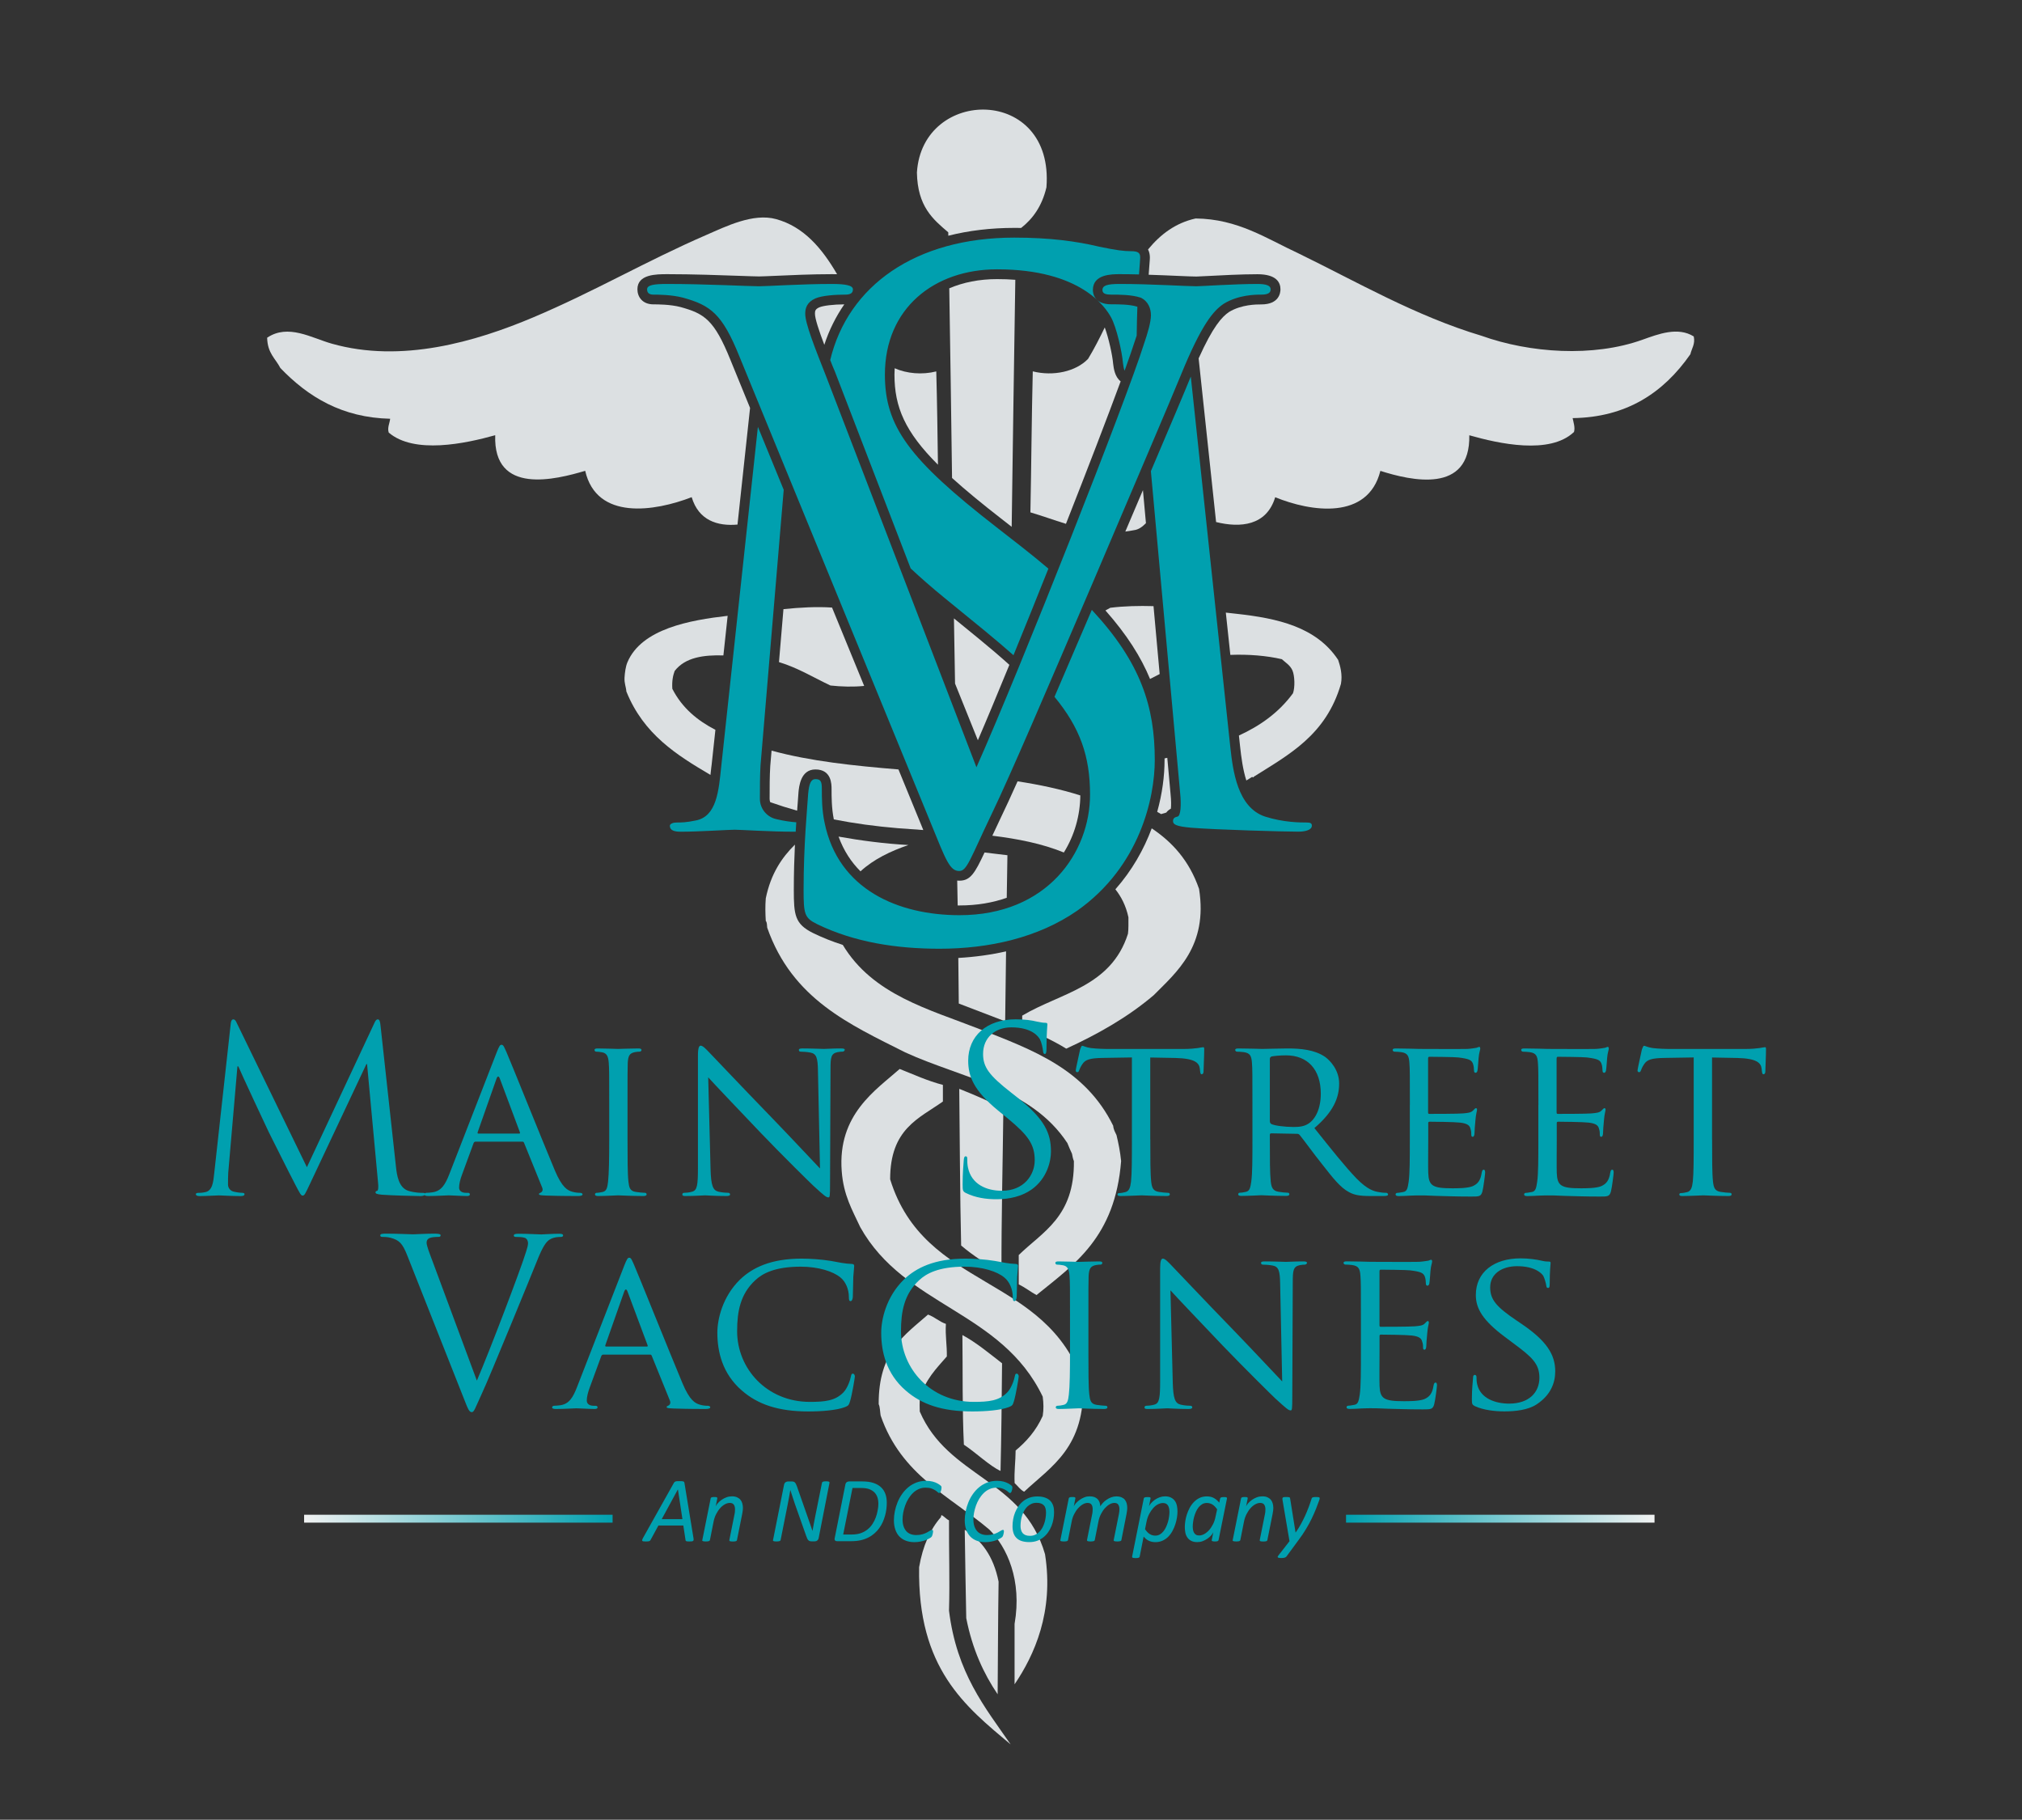
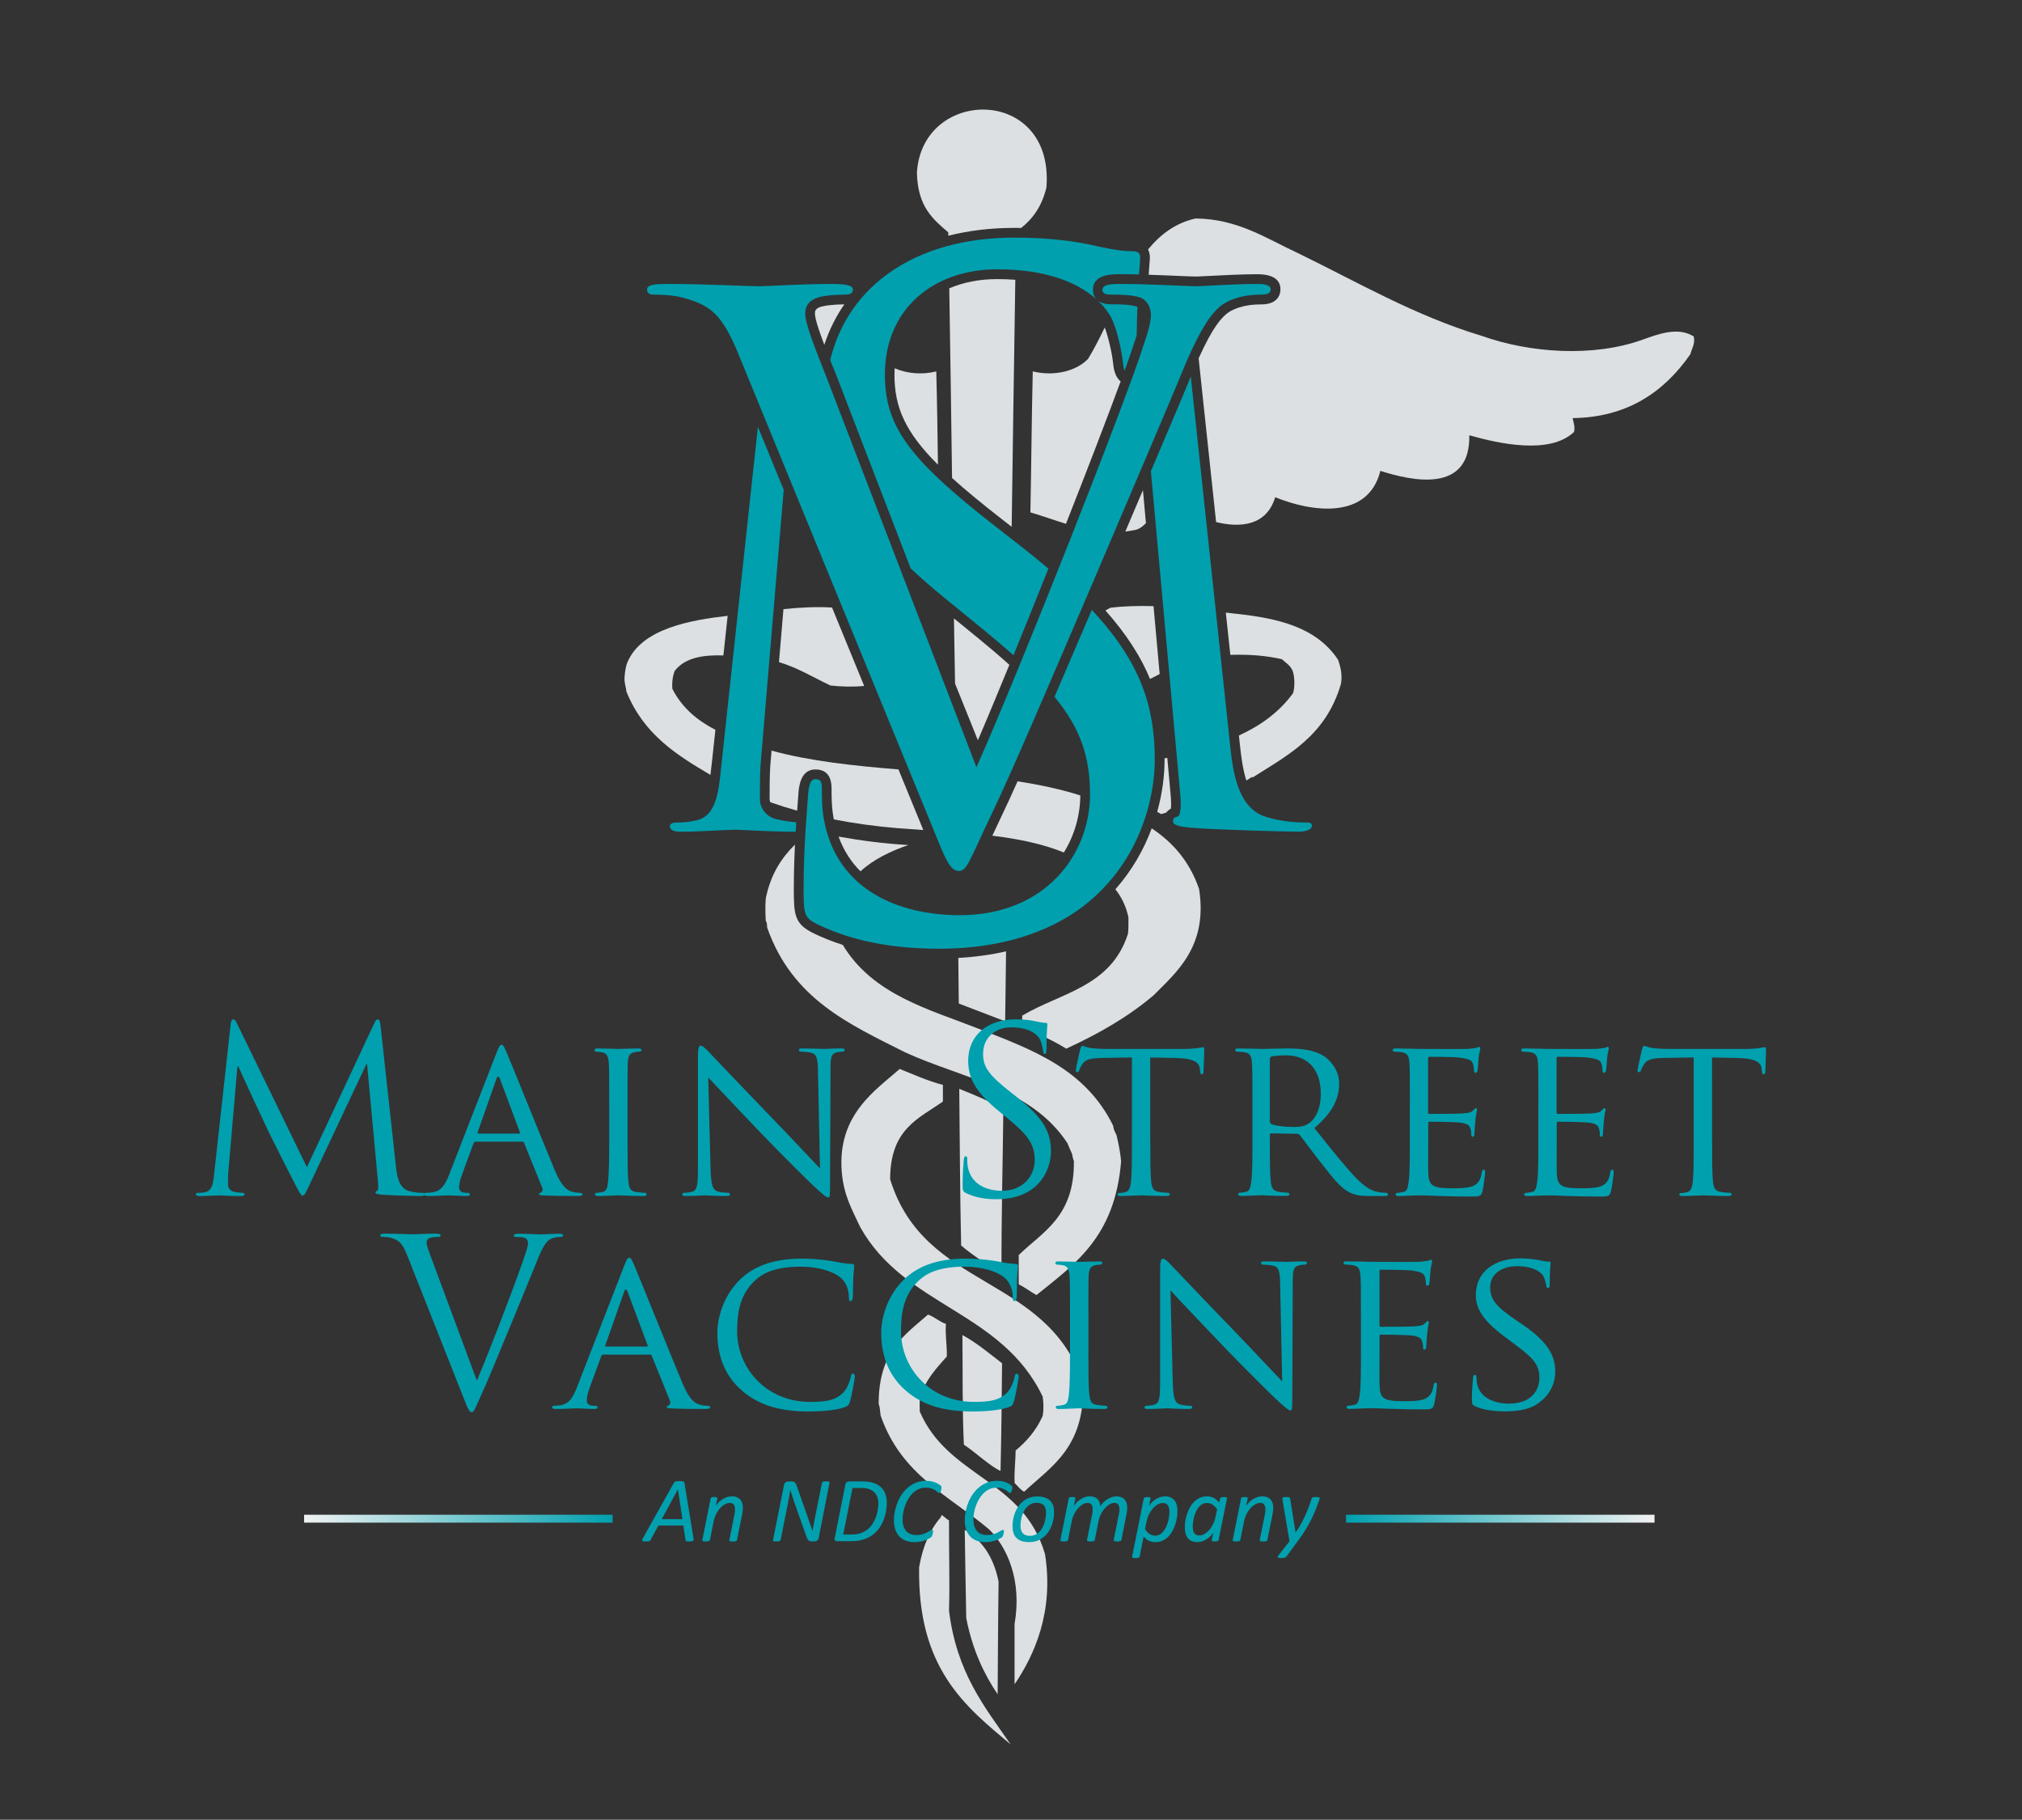
<svg xmlns="http://www.w3.org/2000/svg" version="1.1" id="Main_Street_Logo" x="0px" y="0px" viewBox="0 0 384.5 346" style="enable-background:new 0 0 384.5 346;" xml:space="preserve">
  <rect x="0" y="0" width="384.5" height="346" fill="#333333" stroke="none" />
  <style type="text/css">
	.st0{fill:#DCE0E2;}
	.st1{fill:#00A0AF;}
	.st2{fill:none;}
	.st3{fill:#00A0AF;stroke:#00A0AF;stroke-width:0.5;stroke-miterlimit:10;}
	.st4{fill:none;stroke:url(#SVGID_1_);stroke-width:1.5;stroke-miterlimit:10;}
	.st5{fill:none;stroke:url(#SVGID_00000122700962466232679700000009282445461438244542_);stroke-width:1.5;stroke-miterlimit:10;}
	.st6{fill:none;stroke:url(#SVGID_00000138540523924495690590000010525858479333259151_);stroke-width:1.5;stroke-miterlimit:10;}
	.st7{fill:none;stroke:url(#SVGID_00000069365674519415682130000002170529924667830444_);stroke-width:1.5;stroke-miterlimit:10;}
</style>
  <g>
    <g id="Caduceus_2_">
      <path class="st0" d="M217.91,99.47l-0.57-6.28c-0.87,2.03-1.76,4.14-2.68,6.3l-0.67,1.58c0.54-0.07,1.07-0.15,1.62-0.26    C216.5,100.71,217.23,100.17,217.91,99.47z" />
      <path class="st0" d="M150.95,169.18c0-3.13,0.09-6.03,0.21-8.59c-2.5,2.48-4.58,5.54-5.54,10.21c-0.12,1.45-0.09,2.85,0,4.31    c0.23,0.22,0.23,0.77,0.27,1.27c4.76,13.59,15.67,18.39,26.23,23.71c10.84,4.97,23.92,6.72,30.85,17.25    c0.28,0.7,0.57,1.37,0.88,2.03c0.09,0.51,0.19,1,0.36,1.39c0.13,10.64-5.98,13.45-10.49,17.87c0,1.86,0,3.72,0,5.58    c1.2,0.57,2.23,1.4,3.38,2.03c7.21-5.86,14.94-10.98,16.09-25.48c-0.18-1.81-0.51-3.41-0.88-4.94c-0.25-0.55-0.55-0.98-0.63-1.78    c-5.31-10.78-15.27-14.4-25.43-18.38c-9.68-3.8-20.25-6.49-25.99-16c-1.97-0.63-3.86-1.38-5.66-2.26    C151.13,175.68,150.95,173.95,150.95,169.18z" />
      <path class="st0" d="M211.13,115.56c-0.31,0.17-0.61,0.34-0.92,0.51c4.08,4.61,6.76,8.86,8.48,13.03c0.61-0.3,1.22-0.61,1.83-0.94    l-1.17-12.91C216.58,115.17,213.82,115.23,211.13,115.56z" />
      <path class="st0" d="M222.65,153.76c0.06-0.52,0.08-1.47-0.06-2.8l-0.62-6.87c-0.17,0.04-0.35,0.08-0.52,0.11    c0,0.11,0,0.21,0,0.32c0,3-0.43,6.38-1.4,9.84c0.24,0.15,0.49,0.28,0.74,0.43c0.33-0.09,0.66-0.19,0.99-0.29    C221.97,154.23,222.25,153.97,222.65,153.76z" />
      <path class="st0" d="M214.58,174.41c-0.01,1.08,0.04,2.24-0.09,3.14c-3.22,10.11-12.82,11.21-20.11,15.56c0,0.64,0,1.26,0,1.89    c2.74,1.53,5.73,2.72,8.37,4.39c5.99-2.75,11.67-5.95,16.63-10.16c4.34-4.38,10.36-9.33,8.63-20.22c-1.88-5.42-5.12-8.91-9-11.51    c-1.49,4-3.74,8-6.91,11.59C213.2,170.49,214.09,172.16,214.58,174.41z" />
      <path class="st0" d="M243.76,125.34c0.71,0.67,1.57,1.12,2.02,2.16c0.42,1.01,0.5,3.18,0.09,4.32c-2.71,3.7-6.29,6.2-10.28,8.03    l0.21,1.96c0.24,2.25,0.56,4.58,1.2,6.59c0.39-0.23,0.78-0.47,1.15-0.71c0,0.17,0.25,0.16,0.26,0    c6.67-4.22,13.73-7.88,16.58-17.65c0.33-1.78-0.14-3.42-0.53-4.57c-4.16-6.3-11.58-7.91-19.3-8.76c-0.68-0.07-1.37-0.15-2.06-0.23    l0.86,8.04C237.39,124.38,240.89,124.67,243.76,125.34z" />
      <path class="st0" d="M182.32,190.81c2.94,1.12,5.87,2.26,8.82,3.38c0.06-4.43,0.11-8.86,0.17-13.3c-2.88,0.65-5.91,1.07-9.08,1.25    C182.26,185.03,182.29,187.92,182.32,190.81z" />
      <path class="st0" d="M169.27,224.23c-0.01-9.62,5.47-11.55,10.03-14.79c0-1.05,0-2.1,0-3.16c-2.92-0.76-5.53-1.97-8.22-3.03    c-4.48,3.99-11.84,8.61-11.02,19.45c0.35,4.62,2.02,7.38,3.52,10.62c8.47,15.18,26.83,15.83,34.7,32.23c0.17,1.27,0.2,2.42,0,3.67    c-1.27,2.82-3.09,4.86-5.15,6.57c-0.01,2.15-0.3,3.88-0.19,6.2c0.61,0.55,1.08,1.28,1.81,1.64c5.16-4.84,11.68-8.43,11.2-20.72    C198.94,242.16,175.82,245.42,169.27,224.23z" />
      <path class="st0" d="M194.18,43.34c2.19-1.73,3.95-4.09,4.81-7.72c1.51-19.31-23.62-19.13-24.63-2.81    c0.12,6.46,3.05,8.89,5.96,11.36c0,0.22,0.01,0.43,0.01,0.65c3.87-0.98,8.07-1.49,12.55-1.49    C193.32,43.33,193.75,43.34,194.18,43.34z" />
      <path class="st0" d="M189.89,300.74c-0.97-4.91-3.3-7.93-6.43-9.87c0,0.13,0,0.25,0,0.39c0.09,5.47,0.16,10.97,0.28,16.41    c1.17,5.94,3.32,10.56,5.97,14.48C189.77,315.02,189.78,307.81,189.89,300.74z" />
      <path class="st0" d="M322.08,63.97c-3.03-1.89-6.73-0.45-9.74,0.62c-9.4,3.38-21.44,2.54-30.63-0.75    c-12.51-3.74-23.93-10.38-34.79-15.66c-6.09-2.82-11.53-6.56-19.56-6.64c-3.81,0.84-6.68,3.01-9.05,5.89    c0.28,0.53,0.35,1.1,0.35,1.55c0,0.26-0.03,0.63-0.09,1.37c-0.04,0.49-0.09,1.12-0.14,1.89c2.05,0.06,4,0.15,5.63,0.22    c1.6,0.07,2.86,0.12,3.45,0.12c0.23,0,1.15-0.05,2.12-0.1c2.42-0.13,6.47-0.34,9.48-0.34c3.62,0,4.38,1.56,4.38,2.87    c0,0.67-0.26,2.87-3.64,2.87c-0.93,0-3.76,0-6.14,1.44c-1.37,0.94-3.04,2.74-5.78,8.82l3.32,31.12c4.6,1.14,9.6,0.72,11.24-4.72    c6.79,2.78,17.63,4.42,20-5.01c5.84,1.86,17.13,4.46,16.91-6.77c5.56,1.58,15.3,3.76,19.91-0.63c0.25-0.85-0.12-1.91-0.26-2.63    c10.22-0.14,17.26-4.79,22.39-12.15C321.68,66.26,322.4,65.41,322.08,63.97z" />
      <path class="st0" d="M180.46,289.07c-0.55-0.24-0.89-0.76-1.44-1c0,0.16-0.11,0.17-0.09,0.38c-2.01,2.29-3.44,5.4-4.15,9.52    c-0.34,19.27,8.76,26.48,17.4,33.7c-4.91-7.09-10.26-13.56-11.72-25.44C180.63,300.47,180.43,294.96,180.46,289.07z" />
      <path class="st0" d="M135.32,145.44l0.72-6.67c-3.35-1.74-6.3-4.1-8.19-7.8c-0.1-1.48,0.12-2.52,0.44-3.39    c2.01-2.62,5.57-3.07,9.27-2.96l0.81-7.53c-7.14,0.82-16.39,2.45-19.07,8.86c-0.33,0.79-0.48,1.93-0.54,2.89    c-0.06,1.12,0.28,1.7,0.35,2.64c3.29,8.17,9.59,12.09,15.99,15.86c0.05-0.46,0.1-0.94,0.16-1.44L135.32,145.44z" />
-       <path class="st0" d="M138.91,68.46c-3.1-7.69-4.97-8.82-9.5-10.08c-1.97-0.51-4.37-0.51-5.16-0.51c-2.1,0-3.04-1.44-3.04-2.87    c0-2.87,3.58-2.87,5.72-2.87c4.79,0,10.19,0.19,13.76,0.32c1.73,0.06,3.09,0.11,3.65,0.11c0.46,0,1.57-0.05,2.98-0.11    c2.82-0.13,7.08-0.32,10.86-0.32c0.3,0,0.64,0,1,0.01c-2.88-4.95-6.35-9.04-11.6-10.48c-4.37-1.2-9.55,1.4-13.26,3.01    c-11.49,4.98-21.27,10.75-32.89,15.66c-11,4.65-25.1,8.77-38.35,5.01c-3.88-1.1-8.28-3.82-12.28-1.13    c0.07,2.99,1.59,3.95,2.51,5.76c5.31,5.53,11.77,9.44,20.88,9.65c-0.08,0.83-0.57,1.68-0.27,2.63c4.86,4.15,14.54,2.1,20.25,0.5    c-0.4,11.5,11.57,8.41,17.11,6.77c2.17,9.47,13.19,7.74,20.25,5.01c1.32,4.44,4.93,5.55,8.71,5.21l2.39-22.18L138.91,68.46z" />
      <path class="st0" d="M190.8,210.74c-2.72-1.34-5.52-2.58-8.39-3.71c0.12,9.93,0.13,20.02,0.36,29.79    c2.39,2.03,5.07,3.65,7.67,5.38C190.41,231.49,190.68,221.22,190.8,210.74z" />
      <path class="st0" d="M190.55,259.21c-2.44-1.88-4.8-3.88-7.54-5.37c0.08,6.98-0.04,14.21,0.28,20.85    c2.31,1.52,4.88,4.03,6.97,4.99C190.42,272.93,190.49,266.07,190.55,259.21z" />
      <path class="st0" d="M174.9,268.38c-0.04-1.02-0.02-1.34,0-2.39c1-3.68,3.15-5.77,5.15-8.08c0.04-2.21-0.32-3.85-0.18-6.19    c-1.26-0.42-2.16-1.33-3.4-1.77c-4.42,3.9-9.43,6.99-9.38,17.04c0.26,0.52,0.25,1.43,0.37,2.15c3.9,11.35,13.17,15.33,20.68,21.7    c3.35,3.35,6.24,9.6,4.79,17.93c0,3.75-0.01,8.15,0,11.48c3.73-5.5,7.52-13.76,5.79-24.74    C194.6,281.22,180.29,280.93,174.9,268.38z" />
      <path class="st0" d="M164.33,130.42l-6.11-14.9c-2.94-0.2-6.09-0.02-9.24,0.3l-0.85,10.07c3.62,1.09,6.7,3.01,9.79,4.45    C160.03,130.57,162.24,130.63,164.33,130.42z" />
      <path class="st0" d="M189.58,53.07c-3.38,0-6.43,0.62-9.07,1.75c0.2,11.99,0.37,24.02,0.53,36.06c2.59,2.34,5.72,4.92,9.51,7.86    l1.83,1.43c0.22-15.67,0.44-31.4,0.69-46.97C191.97,53.11,190.81,53.07,189.58,53.07z" />
      <path class="st0" d="M191.94,126.41c-1.72-1.55-3.64-3.19-5.79-4.95l-4.75-3.88c0.06,4.15,0.15,8.25,0.21,12.39l4.34,10.78    C187.75,136.58,189.71,131.84,191.94,126.41z" />
      <path class="st0" d="M170.13,70.02c-0.02,0.4-0.04,0.8-0.04,1.21c0,6.17,2.01,10.88,8.27,17.13c-0.08-5.95-0.16-11.9-0.32-17.74    C175.32,71.3,172.43,71.03,170.13,70.02z" />
      <path class="st0" d="M160.55,57.87c-2.06,0.01-4,0.24-4.76,0.57c-0.76,0.34-0.82,0.68-0.82,1.2c0,0.94,0.75,3.2,1.78,5.92    C157.65,62.79,158.93,60.22,160.55,57.87z" />
      <path class="st0" d="M196.39,70.61c-0.22,8.85-0.27,17.91-0.45,26.81c2.17,0.64,4.43,1.46,6.76,2.18    c4.12-10.46,7.9-20.29,10.4-27.09c-1.11-0.86-1.32-2.47-1.42-3.29l-0.01-0.08c-0.13-1.59-0.85-4.89-1.59-6.88    c-1,2.07-2.03,4.09-3.17,5.97C204.59,70.65,200.31,71.59,196.39,70.61z" />
      <path class="st0" d="M175.57,157.82l-0.2-0.5l-4.52-11.02c-8.47-0.7-16.78-1.56-24.13-3.58l-0.25,2.94    c-0.12,1.9-0.12,4.1-0.12,6.22c0,0.22,0.04,0.43,0.11,0.64c1.67,0.59,3.37,1.13,5.12,1.62c0.03-0.46,0.07-0.9,0.1-1.3    c0.06-0.83,0.12-1.52,0.15-2.05l0-0.05c0.11-1.21,0.41-4.44,3.23-4.44c3.07,0,3.07,2.82,3.07,3.75c0,1.45,0,3.61,0.43,5.75    c3.91,0.77,7.97,1.32,12.17,1.67C172.33,157.6,173.95,157.71,175.57,157.82z" />
      <path class="st0" d="M159.46,159.07c0.99,2.72,2.44,4.88,4.17,6.6c2.57-2.34,5.72-3.83,9.11-5    C168.12,160.41,163.73,159.83,159.46,159.07z" />
-       <path class="st0" d="M187.22,162.09c-1.85,3.97-2.71,5.36-4.78,5.36c-0.15,0-0.29-0.01-0.42-0.02c0.04,1.57,0.07,3.14,0.09,4.73    c0.12,0,0.25,0,0.36,0c3.35,0,6.34-0.53,8.97-1.46c0.04-2.7,0.08-5.4,0.13-8.09C190.27,162.48,188.75,162.25,187.22,162.09z" />
      <path class="st0" d="M190.35,155.39c-0.63,1.31-1.17,2.48-1.65,3.51c4.84,0.59,9.48,1.51,13.6,3.19c2.04-3.29,3.1-7.07,3.13-10.85    c-3.75-1.19-7.76-2.04-11.93-2.68C192.26,151.33,191.21,153.62,190.35,155.39z" />
    </g>
    <g id="MSV_3_">
      <path class="st1" d="M157.87,68.46c3.39-14.13,16.23-23.28,35.01-23.28c6.76,0,11.8,0.69,16.13,1.72c3.3,0.69,4.69,0.86,6.07,0.86    c1.39,0,1.74,0.35,1.74,1.21c0,0.33-0.1,1.38-0.23,3.21c-1.22-0.03-2.45-0.05-3.65-0.05c-1.53,0-5.12,0-5.12,3.01    c0,0.64,0.25,2.72,3.49,2.72c1.46,0,3.45,0,4.94,0.45c0.01,0.01,0.02,0.01,0.03,0.02c-0.06,1.61-0.1,3.43-0.13,5.48    c-0.14,0.44-0.27,0.82-0.36,1.07c-0.4,1.27-1.07,3.19-1.94,5.61c-0.16-0.38-0.24-0.89-0.32-1.52c-0.17-2.07-1.21-6.73-2.25-8.62    c-1.04-1.9-5.72-9.14-21.68-9.14c-11.97,0-21.33,7.42-21.33,20.01c0,9.83,4.51,16.04,21.16,28.98l4.86,3.79    c1.81,1.42,3.49,2.79,5.07,4.13c-2.23,5.6-4.49,11.21-6.64,16.46c-1.63-1.44-3.41-2.95-5.36-4.56l-7.81-6.38    c-2.35-1.92-4.47-3.77-6.38-5.56l-14.28-37.1l-0.1-0.26C158.46,69.97,158.16,69.21,157.87,68.46z M144.5,151.89    c0-2.13,0-4.38,0.12-6.38l4.41-52.38l-4.91-11.97l-6.96,64.47c-0.49,4.75-0.86,9.63-4.89,10.38c-1.83,0.38-2.69,0.38-3.67,0.38    c-0.61,0-1.22,0.25-1.22,0.62c0,0.88,0.85,1.13,2.08,1.13c3.3,0,9.17-0.38,10.27-0.38c0.98,0,6.85,0.38,11.37,0.38    c0.07,0,0.14,0,0.21,0c0.04-0.62,0.08-1.22,0.11-1.79c-0.92-0.07-2.27-0.23-3.74-0.59C145.84,155.39,144.5,153.76,144.5,151.89z     M200.52,132.49c4.87,5.9,6.76,11.31,6.76,18.58c0,11.04-8.15,22.94-24.81,22.94c-11.62,0-23.07-4.83-25.67-17.59    c-0.52-2.41-0.52-4.83-0.52-6.38c0-1.38-0.17-1.9-1.21-1.9c-0.87,0-1.21,0.86-1.39,2.76c-0.17,2.76-0.87,9.66-0.87,18.28    c0,4.66,0.17,5.35,2.6,6.55c7.11,3.45,15.09,4.66,23.25,4.66c9.37,0,18.73-2.07,26.19-7.24c11.97-8.45,14.74-21.56,14.74-28.63    c0-10.08-2.6-18.5-11.97-28.56C205.02,122.03,202.65,127.56,200.52,132.49z M248.5,156.39c-1.22,0-4.4,0-7.95-1.13    c-5.25-1.75-6.11-8.76-6.6-13.26l-7.51-70.4c-0.07,0.16-0.13,0.31-0.2,0.48c-0.93,2.31-3.76,8.98-7.39,17.51l5.56,61.17    c0.24,2.25,0.12,4.38-0.49,4.5c-0.61,0.13-0.86,0.38-0.86,0.87c0,0.63,0.61,1,3.42,1.25c4.52,0.38,17.72,0.75,20.41,0.75    c1.47,0,2.57-0.38,2.57-1.13C249.48,156.51,249.12,156.39,248.5,156.39z M157.14,71.67c-2.23-5.65-4.02-10.15-4.02-12.03    c0-1.01,0.3-2.17,1.93-2.9c1.34-0.58,4.02-0.72,5.65-0.72c1.04,0,1.49-0.29,1.49-1.01c0-0.73-1.34-1.02-4.02-1.02    c-5.66,0-12.35,0.44-13.84,0.44c-1.79,0-10.27-0.44-17.41-0.44c-2.38,0-3.87,0.15-3.87,1.02c0,0.58,0.3,1.01,1.19,1.01    c0.89,0,3.42,0,5.65,0.58c5.21,1.45,7.44,3.04,10.71,11.16l36.45,88.86c2.83,6.96,3.57,8.99,5.36,8.99    c1.49,0,2.08-2.32,6.25-11.02c3.42-7.1,10.12-22.76,19.19-43.92c7.59-17.83,15.03-35.23,16.67-39.28    c4.02-9.86,6.25-12.32,8.18-13.63c2.83-1.74,6.1-1.74,7.14-1.74c1.19,0,1.79-0.29,1.79-1.01c0-0.73-0.89-1.02-2.53-1.02    c-4.31,0-10.71,0.44-11.61,0.44c-1.79,0-8.63-0.44-14.58-0.44c-2.38,0-3.27,0.29-3.27,1.16c0,0.72,0.74,0.87,1.64,0.87    c1.64,0,3.87,0,5.65,0.58c1.49,0.72,1.93,2.17,1.93,3.33c0,1.3-0.59,3.33-1.34,5.51c-3.27,10.44-23.21,61.03-31.84,80.45    L157.14,71.67z" />
    </g>
    <g id="Main_Street_2_">
      <path class="st1" d="M75.29,221.79c0.17,1.57,0.48,4.02,2.36,4.63c1.27,0.39,2.4,0.39,2.84,0.39c0.22,0,0.35,0.04,0.35,0.22    c0,0.26-0.39,0.39-0.92,0.39c-0.96,0-5.67-0.13-7.29-0.26c-1-0.09-1.22-0.22-1.22-0.44c0-0.17,0.09-0.26,0.31-0.3    c0.22-0.04,0.26-0.79,0.17-1.57l-2.09-22.52h-0.13l-10.69,22.69c-0.92,1.92-1.05,2.31-1.44,2.31c-0.31,0-0.52-0.44-1.35-2.01    c-1.13-2.14-4.89-9.69-5.11-10.12c-0.39-0.79-5.28-11.26-5.76-12.44h-0.17l-1.75,20.25c-0.04,0.7-0.04,1.48-0.04,2.23    c0,0.66,0.48,1.22,1.13,1.35c0.74,0.17,1.4,0.22,1.66,0.22c0.17,0,0.35,0.09,0.35,0.22c0,0.3-0.26,0.39-0.79,0.39    c-1.61,0-3.71-0.13-4.06-0.13c-0.39,0-2.49,0.13-3.67,0.13c-0.44,0-0.74-0.09-0.74-0.39c0-0.13,0.22-0.22,0.44-0.22    c0.35,0,0.65,0,1.31-0.13c1.44-0.26,1.57-1.96,1.75-3.62l3.14-28.45c0.04-0.48,0.22-0.79,0.48-0.79c0.26,0,0.44,0.17,0.65,0.66    l13.35,27.45l12.83-27.41c0.17-0.39,0.35-0.7,0.65-0.7c0.31,0,0.44,0.35,0.52,1.18L75.29,221.79z" />
      <path class="st1" d="M94.45,200.09c0.48-1.22,0.65-1.44,0.92-1.44c0.39,0,0.52,0.52,0.92,1.35c0.7,1.57,6.85,16.89,9.21,22.52    c1.4,3.32,2.44,3.8,3.27,4.06c0.57,0.17,1.13,0.22,1.53,0.22c0.22,0,0.48,0.09,0.48,0.31c0,0.22-0.44,0.3-0.87,0.3    c-0.57,0-3.4,0-6.07-0.09c-0.74-0.04-1.35-0.04-1.35-0.26c0-0.17,0.09-0.17,0.26-0.26c0.22-0.09,0.61-0.39,0.35-1l-3.45-8.51    c-0.09-0.17-0.13-0.22-0.35-0.22h-8.86c-0.17,0-0.31,0.09-0.39,0.3l-2.18,5.94c-0.35,0.92-0.57,1.83-0.57,2.49    c0,0.74,0.65,1,1.31,1h0.35c0.31,0,0.39,0.13,0.39,0.31c0,0.22-0.22,0.3-0.57,0.3c-0.92,0-3.01-0.13-3.45-0.13    c-0.39,0-2.31,0.13-3.88,0.13c-0.48,0-0.74-0.09-0.74-0.3c0-0.17,0.17-0.31,0.35-0.31c0.26,0,0.83-0.04,1.13-0.09    c1.75-0.22,2.49-1.53,3.23-3.4L94.45,200.09z M98.73,215.54c0.17,0,0.17-0.09,0.13-0.26l-3.8-10.17c-0.22-0.57-0.44-0.57-0.65,0    l-3.58,10.17c-0.04,0.17,0,0.26,0.13,0.26H98.73z" />
      <path class="st1" d="M119.33,216.64c0,3.58,0,6.5,0.17,8.03c0.13,1.09,0.26,1.79,1.4,1.96c0.57,0.09,1.4,0.17,1.75,0.17    c0.22,0,0.31,0.17,0.31,0.31c0,0.17-0.17,0.3-0.61,0.3c-2.14,0-4.63-0.13-4.8-0.13c-0.22,0-2.62,0.13-3.8,0.13    c-0.39,0-0.61-0.09-0.61-0.3c0-0.13,0.09-0.31,0.31-0.31c0.35,0,0.83-0.09,1.18-0.17c0.74-0.17,0.87-0.87,1-1.96    c0.17-1.53,0.22-4.45,0.22-8.03v-6.55c0-5.76,0-6.81-0.09-7.99c-0.09-1.27-0.39-1.83-1.22-2.01c-0.44-0.09-0.92-0.13-1.18-0.13    c-0.17,0-0.31-0.17-0.31-0.31c0-0.22,0.17-0.3,0.61-0.3c1.27,0,3.67,0.09,3.88,0.09c0.17,0,2.66-0.09,3.84-0.09    c0.44,0,0.61,0.09,0.61,0.3c0,0.13-0.17,0.31-0.31,0.31c-0.26,0-0.52,0-0.96,0.09c-1.05,0.22-1.27,0.74-1.35,2.05    c-0.04,1.18-0.04,2.23-0.04,7.99V216.64z" />
      <path class="st1" d="M135.12,222.35c0.09,3.05,0.44,3.97,1.48,4.23c0.7,0.17,1.57,0.22,1.92,0.22c0.17,0,0.31,0.13,0.31,0.31    c0,0.22-0.26,0.3-0.7,0.3c-2.18,0-3.71-0.13-4.06-0.13c-0.35,0-1.96,0.13-3.71,0.13c-0.39,0-0.61-0.04-0.61-0.3    c0-0.17,0.13-0.31,0.31-0.31c0.31,0,1-0.04,1.57-0.22c0.96-0.26,1.09-1.27,1.09-4.63v-21.25c0-1.48,0.22-1.88,0.52-1.88    c0.44,0,1.09,0.74,1.48,1.13c0.61,0.61,6.2,6.55,12.13,12.66c3.8,3.93,7.9,8.34,9.08,9.56l-0.39-18.59    c-0.04-2.4-0.26-3.23-1.44-3.45c-0.7-0.13-1.57-0.17-1.88-0.17c-0.26,0-0.31-0.22-0.31-0.35c0-0.22,0.31-0.26,0.74-0.26    c1.75,0,3.58,0.09,4.02,0.09s1.7-0.09,3.27-0.09c0.39,0,0.7,0.04,0.7,0.26c0,0.13-0.17,0.35-0.44,0.35c-0.17,0-0.48,0-0.92,0.09    c-1.27,0.26-1.35,1-1.35,3.23l-0.09,21.73c0,2.44-0.04,2.66-0.31,2.66c-0.39,0-0.79-0.3-2.92-2.27c-0.39-0.35-5.94-5.8-9.99-10.04    c-4.45-4.67-8.77-9.21-9.95-10.52L135.12,222.35z" />
      <path class="st1" d="M183.7,226.85c-0.61-0.31-0.65-0.48-0.65-1.66c0-2.18,0.17-3.93,0.22-4.63c0.04-0.48,0.13-0.7,0.35-0.7    c0.26,0,0.31,0.13,0.31,0.48c0,0.39,0,1,0.13,1.62c0.65,3.23,3.53,4.45,6.46,4.45c4.19,0,6.24-3.01,6.24-5.8    c0-3.01-1.27-4.76-5.02-7.86l-1.96-1.61c-4.63-3.8-5.67-6.5-5.67-9.47c0-4.67,3.49-7.86,9.03-7.86c1.7,0,2.97,0.17,4.06,0.44    c0.83,0.17,1.18,0.22,1.53,0.22c0.35,0,0.44,0.09,0.44,0.3c0,0.22-0.17,1.66-0.17,4.63c0,0.7-0.09,1-0.31,1    c-0.26,0-0.31-0.22-0.35-0.57c-0.04-0.52-0.31-1.7-0.57-2.18c-0.26-0.48-1.44-2.31-5.46-2.31c-3.01,0-5.37,1.88-5.37,5.06    c0,2.49,1.13,4.06,5.32,7.33l1.22,0.96c5.15,4.06,6.37,6.76,6.37,10.26c0,1.79-0.7,5.11-3.71,7.24c-1.88,1.31-4.23,1.83-6.59,1.83    C187.49,228.03,185.49,227.72,183.7,226.85z" />
      <path class="st1" d="M218.74,216.64c0,3.58,0,6.5,0.17,8.03c0.13,1.09,0.31,1.79,1.48,1.96c0.52,0.09,1.4,0.17,1.75,0.17    c0.26,0,0.31,0.17,0.31,0.31c0,0.17-0.17,0.3-0.61,0.3c-2.09,0-4.54-0.13-4.76-0.13c-0.17,0-2.84,0.13-3.97,0.13    c-0.44,0-0.61-0.09-0.61-0.3c0-0.13,0.09-0.26,0.31-0.26c0.35,0,0.79-0.09,1.13-0.17c0.79-0.17,1-0.92,1.13-2.01    c0.17-1.53,0.17-4.45,0.17-8.03v-15.58l-5.54,0.09c-2.4,0.04-3.32,0.31-3.88,1.18c-0.44,0.65-0.48,0.92-0.61,1.18    c-0.09,0.31-0.22,0.35-0.39,0.35c-0.09,0-0.26-0.09-0.26-0.3c0-0.39,0.79-3.71,0.83-4.02c0.09-0.22,0.26-0.7,0.39-0.7    c0.26,0,0.65,0.3,1.7,0.44c1.09,0.13,2.57,0.17,3.01,0.17h14.49c1.27,0,2.14-0.09,2.75-0.17c0.57-0.09,0.92-0.17,1.09-0.17    c0.17,0,0.17,0.22,0.17,0.44c0,1.13-0.13,3.8-0.13,4.23c0,0.31-0.17,0.48-0.35,0.48c-0.17,0-0.26-0.13-0.31-0.66l-0.04-0.39    c-0.13-1.13-0.96-1.96-4.63-2.05l-4.8-0.09V216.64z" />
      <path class="st1" d="M238.16,210.09c0-5.76,0-6.81-0.09-7.99c-0.09-1.27-0.31-1.88-1.57-2.05c-0.31-0.04-0.96-0.09-1.31-0.09    c-0.13,0-0.31-0.17-0.31-0.31c0-0.22,0.17-0.3,0.61-0.3c1.75,0,4.32,0.09,4.54,0.09c0.39,0,3.62-0.09,4.8-0.09    c2.44,0,5.15,0.22,7.16,1.61c0.96,0.7,2.66,2.49,2.66,5.06c0,2.75-1.13,5.41-4.71,8.47c3.14,3.93,5.8,7.29,8.03,9.6    c2.05,2.09,3.32,2.44,4.28,2.58c0.74,0.13,1.13,0.13,1.35,0.13c0.22,0,0.35,0.17,0.35,0.31c0,0.22-0.22,0.3-0.92,0.3h-2.4    c-2.18,0-3.14-0.22-4.1-0.74c-1.66-0.87-3.05-2.66-5.24-5.46c-1.61-2.01-3.32-4.41-4.15-5.41c-0.17-0.17-0.26-0.22-0.52-0.22    l-4.89-0.09c-0.17,0-0.26,0.09-0.26,0.3v0.87c0,3.58,0,6.46,0.17,7.99c0.13,1.09,0.35,1.79,1.53,1.96    c0.52,0.09,1.35,0.17,1.7,0.17c0.26,0,0.31,0.17,0.31,0.31c0,0.17-0.17,0.3-0.61,0.3c-2.09,0-4.54-0.13-4.71-0.13    c-0.04,0-2.62,0.13-3.8,0.13c-0.39,0-0.61-0.09-0.61-0.3c0-0.13,0.09-0.31,0.31-0.31c0.35,0,0.83-0.09,1.18-0.17    c0.74-0.17,0.83-0.87,1-1.96c0.22-1.53,0.22-4.45,0.22-8.03V210.09z M241.48,213.23c0,0.22,0.09,0.35,0.26,0.48    c0.57,0.31,2.53,0.57,4.23,0.57c0.92,0,1.96-0.04,2.88-0.66c1.31-0.87,2.31-2.84,2.31-5.67c0-4.63-2.53-7.29-6.63-7.29    c-1.13,0-2.36,0.13-2.75,0.22c-0.17,0.09-0.31,0.22-0.31,0.44V213.23z" />
      <path class="st1" d="M268.1,210.09c0-5.76,0-6.81-0.09-7.99c-0.09-1.27-0.31-1.88-1.57-2.05c-0.31-0.04-0.96-0.09-1.31-0.09    c-0.13,0-0.31-0.17-0.31-0.31c0-0.22,0.17-0.3,0.61-0.3c1.75,0,4.23,0.09,4.45,0.09c0.26,0,8.29,0.04,9.16,0    c0.74-0.04,1.44-0.17,1.75-0.22c0.17-0.04,0.35-0.17,0.52-0.17c0.13,0,0.17,0.17,0.17,0.35c0,0.26-0.22,0.7-0.31,1.75    c-0.04,0.35-0.13,2.01-0.22,2.44c-0.04,0.17-0.17,0.39-0.35,0.39c-0.22,0-0.31-0.17-0.31-0.48c0-0.26-0.04-0.87-0.22-1.31    c-0.26-0.61-0.65-0.87-2.75-1.13c-0.65-0.09-5.11-0.13-5.54-0.13c-0.17,0-0.22,0.13-0.22,0.39v10.08c0,0.26,0,0.39,0.22,0.39    c0.48,0,5.54,0,6.42-0.09c0.92-0.09,1.48-0.13,1.88-0.52c0.26-0.26,0.44-0.48,0.57-0.48c0.13,0,0.22,0.09,0.22,0.3    c0,0.22-0.22,0.83-0.31,2.05c-0.09,0.74-0.17,2.14-0.17,2.4c0,0.31-0.09,0.7-0.35,0.7c-0.17,0-0.26-0.13-0.26-0.35    c0-0.35,0-0.74-0.17-1.22c-0.13-0.52-0.48-0.96-1.96-1.13c-1.05-0.13-5.15-0.17-5.8-0.17c-0.22,0-0.26,0.13-0.26,0.26v3.1    c0,1.27-0.04,5.59,0,6.33c0.09,2.49,0.79,2.97,4.58,2.97c1,0,2.84,0,3.84-0.39c1-0.44,1.53-1.09,1.75-2.58    c0.09-0.44,0.17-0.57,0.39-0.57c0.22,0,0.26,0.3,0.26,0.57c0,0.26-0.31,2.79-0.52,3.58c-0.26,0.96-0.65,0.96-2.14,0.96    c-2.88,0-5.11-0.09-6.68-0.13c-1.61-0.09-2.62-0.09-3.19-0.09c-0.09,0-0.83,0-1.66,0.04c-0.74,0.04-1.61,0.09-2.23,0.09    c-0.39,0-0.61-0.09-0.61-0.3c0-0.13,0.09-0.31,0.31-0.31c0.35,0,0.83-0.13,1.18-0.17c0.74-0.13,0.83-0.87,1-1.96    c0.22-1.53,0.22-4.45,0.22-8.03V210.09z" />
      <path class="st1" d="M292.54,210.09c0-5.76,0-6.81-0.09-7.99c-0.09-1.27-0.31-1.88-1.57-2.05c-0.31-0.04-0.96-0.09-1.31-0.09    c-0.13,0-0.31-0.17-0.31-0.31c0-0.22,0.17-0.3,0.61-0.3c1.75,0,4.23,0.09,4.45,0.09c0.26,0,8.29,0.04,9.16,0    c0.74-0.04,1.44-0.17,1.75-0.22c0.17-0.04,0.35-0.17,0.52-0.17c0.13,0,0.17,0.17,0.17,0.35c0,0.26-0.22,0.7-0.31,1.75    c-0.04,0.35-0.13,2.01-0.22,2.44c-0.04,0.17-0.17,0.39-0.35,0.39c-0.22,0-0.31-0.17-0.31-0.48c0-0.26-0.04-0.87-0.22-1.31    c-0.26-0.61-0.65-0.87-2.75-1.13c-0.65-0.09-5.11-0.13-5.54-0.13c-0.17,0-0.22,0.13-0.22,0.39v10.08c0,0.26,0,0.39,0.22,0.39    c0.48,0,5.54,0,6.42-0.09c0.92-0.09,1.48-0.13,1.88-0.52c0.26-0.26,0.44-0.48,0.57-0.48s0.22,0.09,0.22,0.3    c0,0.22-0.22,0.83-0.31,2.05c-0.09,0.74-0.17,2.14-0.17,2.4c0,0.31-0.09,0.7-0.35,0.7c-0.17,0-0.26-0.13-0.26-0.35    c0-0.35,0-0.74-0.17-1.22c-0.13-0.52-0.48-0.96-1.96-1.13c-1.05-0.13-5.15-0.17-5.8-0.17c-0.22,0-0.26,0.13-0.26,0.26v3.1    c0,1.27-0.04,5.59,0,6.33c0.09,2.49,0.79,2.97,4.58,2.97c1,0,2.84,0,3.84-0.39c1-0.44,1.53-1.09,1.75-2.58    c0.09-0.44,0.17-0.57,0.39-0.57c0.22,0,0.26,0.3,0.26,0.57c0,0.26-0.31,2.79-0.52,3.58c-0.26,0.96-0.65,0.96-2.14,0.96    c-2.88,0-5.11-0.09-6.68-0.13c-1.61-0.09-2.62-0.09-3.19-0.09c-0.09,0-0.83,0-1.66,0.04c-0.74,0.04-1.61,0.09-2.23,0.09    c-0.39,0-0.61-0.09-0.61-0.3c0-0.13,0.09-0.31,0.31-0.31c0.35,0,0.83-0.13,1.18-0.17c0.74-0.13,0.83-0.87,1-1.96    c0.22-1.53,0.22-4.45,0.22-8.03V210.09z" />
      <path class="st1" d="M325.57,216.64c0,3.58,0,6.5,0.17,8.03c0.13,1.09,0.31,1.79,1.48,1.96c0.52,0.09,1.4,0.17,1.75,0.17    c0.26,0,0.31,0.17,0.31,0.31c0,0.17-0.17,0.3-0.61,0.3c-2.09,0-4.54-0.13-4.76-0.13c-0.17,0-2.84,0.13-3.97,0.13    c-0.44,0-0.61-0.09-0.61-0.3c0-0.13,0.09-0.26,0.31-0.26c0.35,0,0.79-0.09,1.13-0.17c0.79-0.17,1-0.92,1.13-2.01    c0.17-1.53,0.17-4.45,0.17-8.03v-15.58l-5.54,0.09c-2.4,0.04-3.32,0.31-3.88,1.18c-0.44,0.65-0.48,0.92-0.61,1.18    c-0.09,0.31-0.22,0.35-0.39,0.35c-0.09,0-0.26-0.09-0.26-0.3c0-0.39,0.79-3.71,0.83-4.02c0.09-0.22,0.26-0.7,0.39-0.7    c0.26,0,0.65,0.3,1.7,0.44c1.09,0.13,2.57,0.17,3.01,0.17h14.49c1.27,0,2.14-0.09,2.75-0.17c0.57-0.09,0.92-0.17,1.09-0.17    c0.17,0,0.17,0.22,0.17,0.44c0,1.13-0.13,3.8-0.13,4.23c0,0.31-0.17,0.48-0.35,0.48c-0.17,0-0.26-0.13-0.31-0.66l-0.04-0.39    c-0.13-1.13-0.96-1.96-4.63-2.05l-4.8-0.09V216.64z" />
    </g>
    <g id="Vaccines_2_">
      <path class="st2" d="M119.35,245.6c-0.22-0.57-0.44-0.57-0.65,0l-3.58,10.17c-0.04,0.17,0,0.26,0.13,0.26h7.77    c0.17,0,0.17-0.09,0.13-0.26L119.35,245.6z" />
      <path class="st1" d="M107.08,234.89c0-0.22-0.26-0.31-0.74-0.31c-1.27,0-3.14,0.13-3.4,0.13c-0.52,0-2.53-0.13-4.28-0.13    c-0.7,0-0.96,0.09-0.96,0.35c0,0.22,0.22,0.26,0.48,0.26c0.48,0,1.13,0,1.66,0.18c0.44,0.22,0.57,0.66,0.57,1.01    c0,0.4-0.17,1.01-0.39,1.67c-0.96,3.17-6.81,18.56-9.34,24.46l-8.38-22.57c-0.65-1.72-1.18-3.08-1.18-3.66    c0-0.31,0.09-0.66,0.57-0.88c0.39-0.18,1.18-0.22,1.66-0.22c0.31,0,0.44-0.09,0.44-0.31c0-0.22-0.39-0.31-1.18-0.31    c-1.66,0-3.62,0.13-4.06,0.13c-0.52,0-3.01-0.13-5.11-0.13c-0.7,0-1.13,0.04-1.13,0.31c0,0.18,0.09,0.31,0.35,0.31    c0.26,0,1,0,1.66,0.18c1.53,0.44,2.18,0.93,3.14,3.39l10.69,27.02c0.83,2.12,1.05,2.73,1.57,2.73c0.44,0,0.61-0.7,1.83-3.35    c1-2.16,2.97-6.92,5.63-13.35c2.23-5.42,4.41-10.71,4.89-11.94c1.18-3,1.83-3.75,2.4-4.14c0.83-0.53,1.79-0.53,2.09-0.53    C106.91,235.2,107.08,235.11,107.08,234.89z" />
      <path class="st1" d="M134.58,267.29c-0.39,0-0.96-0.04-1.53-0.22c-0.83-0.26-1.88-0.74-3.27-4.06    c-2.36-5.63-8.51-20.95-9.21-22.52c-0.39-0.83-0.52-1.35-0.92-1.35c-0.26,0-0.44,0.22-0.92,1.44l-9.03,23.22    c-0.74,1.88-1.48,3.19-3.23,3.4c-0.31,0.04-0.87,0.09-1.13,0.09c-0.17,0-0.35,0.13-0.35,0.31c0,0.22,0.26,0.3,0.74,0.3    c1.57,0,3.49-0.13,3.88-0.13c0.44,0,2.53,0.13,3.45,0.13c0.35,0,0.57-0.09,0.57-0.3c0-0.17-0.09-0.31-0.39-0.31h-0.35    c-0.65,0-1.31-0.26-1.31-1c0-0.66,0.22-1.57,0.57-2.49l2.18-5.94c0.09-0.22,0.22-0.3,0.39-0.3h8.86c0.22,0,0.26,0.04,0.35,0.22    l3.45,8.51c0.26,0.61-0.13,0.92-0.35,1c-0.17,0.09-0.26,0.09-0.26,0.26c0,0.22,0.61,0.22,1.35,0.26c2.66,0.09,5.5,0.09,6.07,0.09    c0.44,0,0.87-0.09,0.87-0.3C135.06,267.37,134.8,267.29,134.58,267.29z M123.01,256.03h-7.77c-0.13,0-0.17-0.09-0.13-0.26    l3.58-10.17c0.22-0.57,0.44-0.57,0.65,0l3.8,10.17C123.19,255.94,123.19,256.03,123.01,256.03z" />
      <path class="st1" d="M162.2,261.18c-0.26,0-0.31,0.13-0.39,0.52c-0.13,0.7-0.65,2.27-1.48,3.1c-1.53,1.53-3.45,1.75-6.33,1.75    c-8.2,0-13.83-6.33-13.83-13.44c0-3.75,0.61-7.07,3.45-9.69c1.35-1.27,3.71-2.58,8.64-2.58c3.4,0,6.2,0.92,7.55,2.05    c1,0.79,1.61,2.27,1.61,3.71c0,0.52,0.04,0.79,0.31,0.79c0.22,0,0.39-0.22,0.44-0.79c0.04-0.52,0.04-2.57,0.09-3.8    c0.09-1.35,0.17-1.79,0.17-2.09c0-0.22-0.09-0.39-0.48-0.39c-1.27-0.04-2.49-0.3-3.93-0.57c-1.88-0.31-4.06-0.44-5.59-0.44    c-5.89,0-9.38,1.75-11.7,3.97c-3.4,3.32-4.32,7.64-4.32,10.12c0,3.54,0.92,7.77,4.67,11c3.01,2.62,6.9,3.97,12.66,3.97    c2.49,0,5.37-0.22,6.94-0.83c0.65-0.26,0.74-0.39,0.96-1.09c0.39-1.27,0.92-4.5,0.92-4.76    C162.55,261.44,162.38,261.18,162.2,261.18z" />
      <path class="st1" d="M193.36,261.18c-0.26,0-0.31,0.13-0.39,0.52c-0.13,0.7-0.65,2.27-1.48,3.1c-1.53,1.53-3.45,1.75-6.33,1.75    c-8.2,0-13.83-6.33-13.83-13.44c0-3.75,0.61-7.07,3.45-9.69c1.35-1.27,3.71-2.58,8.64-2.58c3.4,0,6.2,0.92,7.55,2.05    c1,0.79,1.62,2.27,1.62,3.71c0,0.52,0.04,0.79,0.3,0.79c0.22,0,0.39-0.22,0.44-0.79c0.04-0.52,0.04-2.57,0.09-3.8    c0.09-1.35,0.17-1.79,0.17-2.09c0-0.22-0.09-0.39-0.48-0.39c-1.27-0.04-2.49-0.3-3.93-0.57c-1.88-0.31-4.06-0.44-5.59-0.44    c-5.89,0-9.38,1.75-11.7,3.97c-3.4,3.32-4.32,7.64-4.32,10.12c0,3.54,0.92,7.77,4.67,11c3.01,2.62,6.9,3.97,12.66,3.97    c2.49,0,5.37-0.22,6.94-0.83c0.66-0.26,0.74-0.39,0.96-1.09c0.39-1.27,0.92-4.5,0.92-4.76    C193.71,261.44,193.54,261.18,193.36,261.18z" />
      <path class="st1" d="M210.29,267.29c-0.35,0-1.18-0.09-1.75-0.17c-1.13-0.17-1.27-0.87-1.4-1.96c-0.17-1.53-0.17-4.45-0.17-8.03    v-6.55c0-5.76,0-6.81,0.04-7.99c0.09-1.31,0.31-1.83,1.35-2.05c0.44-0.09,0.7-0.09,0.96-0.09c0.13,0,0.3-0.17,0.3-0.31    c0-0.22-0.17-0.3-0.61-0.3c-1.18,0-3.67,0.09-3.84,0.09c-0.22,0-2.62-0.09-3.88-0.09c-0.44,0-0.61,0.09-0.61,0.3    c0,0.13,0.13,0.31,0.3,0.31c0.26,0,0.74,0.04,1.18,0.13c0.83,0.17,1.13,0.74,1.22,2.01c0.09,1.18,0.09,2.23,0.09,7.99v6.55    c0,3.58-0.04,6.5-0.22,8.03c-0.13,1.09-0.26,1.79-1,1.96c-0.35,0.09-0.83,0.17-1.18,0.17c-0.22,0-0.31,0.17-0.31,0.31    c0,0.22,0.22,0.3,0.61,0.3c1.18,0,3.58-0.13,3.8-0.13c0.17,0,2.66,0.13,4.8,0.13c0.44,0,0.61-0.13,0.61-0.3    C210.6,267.46,210.51,267.29,210.29,267.29z" />
      <path class="st1" d="M247.83,239.84c-1.57,0-2.84,0.09-3.27,0.09s-2.27-0.09-4.02-0.09c-0.44,0-0.74,0.04-0.74,0.26    c0,0.13,0.04,0.35,0.31,0.35c0.31,0,1.18,0.04,1.88,0.17c1.18,0.22,1.4,1.05,1.44,3.45l0.39,18.59c-1.18-1.22-5.28-5.63-9.08-9.56    c-5.94-6.11-11.52-12.05-12.13-12.66c-0.39-0.39-1.05-1.13-1.48-1.13c-0.31,0-0.52,0.39-0.52,1.88v21.25    c0,3.36-0.13,4.36-1.09,4.63c-0.57,0.17-1.27,0.22-1.57,0.22c-0.17,0-0.31,0.13-0.31,0.31c0,0.26,0.22,0.3,0.61,0.3    c1.75,0,3.36-0.13,3.71-0.13c0.35,0,1.88,0.13,4.06,0.13c0.44,0,0.7-0.09,0.7-0.3c0-0.17-0.13-0.31-0.31-0.31    c-0.35,0-1.22-0.04-1.92-0.22c-1.05-0.26-1.4-1.18-1.48-4.23l-0.44-17.5c1.18,1.31,5.5,5.85,9.95,10.52    c4.06,4.23,9.6,9.69,9.99,10.04c2.14,1.96,2.53,2.27,2.92,2.27c0.26,0,0.31-0.22,0.31-2.66l0.09-21.73c0-2.23,0.09-2.97,1.35-3.23    c0.44-0.09,0.74-0.09,0.92-0.09c0.26,0,0.44-0.22,0.44-0.35C248.52,239.88,248.22,239.84,247.83,239.84z" />
      <path class="st1" d="M273,262.88c-0.22,0-0.31,0.13-0.4,0.57c-0.22,1.48-0.75,2.14-1.76,2.58c-1.01,0.39-2.87,0.39-3.88,0.39    c-3.83,0-4.54-0.48-4.63-2.97c-0.04-0.74,0-5.06,0-6.33v-3.1c0-0.13,0.04-0.26,0.26-0.26c0.66,0,4.8,0.04,5.86,0.17    c1.5,0.17,1.85,0.61,1.98,1.13c0.18,0.48,0.18,0.87,0.18,1.22c0,0.22,0.09,0.35,0.26,0.35c0.26,0,0.35-0.39,0.35-0.7    c0-0.26,0.09-1.66,0.18-2.4c0.09-1.22,0.31-1.83,0.31-2.05c0-0.22-0.09-0.3-0.22-0.3c-0.13,0-0.31,0.22-0.57,0.48    c-0.4,0.39-0.97,0.44-1.9,0.52c-0.88,0.09-5.99,0.09-6.48,0.09c-0.22,0-0.22-0.13-0.22-0.39V241.8c0-0.26,0.04-0.39,0.22-0.39    c0.44,0,4.94,0.04,5.6,0.13c2.12,0.26,2.51,0.52,2.78,1.13c0.18,0.44,0.22,1.05,0.22,1.31c0,0.31,0.09,0.48,0.31,0.48    c0.18,0,0.31-0.22,0.35-0.39c0.09-0.44,0.18-2.09,0.22-2.44c0.09-1.05,0.31-1.48,0.31-1.75c0-0.17-0.04-0.35-0.18-0.35    c-0.18,0-0.35,0.13-0.53,0.17c-0.31,0.04-1.01,0.17-1.76,0.22c-0.88,0.04-8.99,0-9.26,0c-0.22,0-2.73-0.09-4.5-0.09    c-0.44,0-0.62,0.09-0.62,0.3c0,0.13,0.18,0.31,0.31,0.31c0.35,0,1.01,0.04,1.32,0.09c1.28,0.17,1.5,0.79,1.59,2.05    c0.09,1.18,0.09,2.23,0.09,7.99v6.55c0,3.58,0,6.5-0.22,8.03c-0.18,1.09-0.26,1.83-1.01,1.96c-0.35,0.04-0.84,0.17-1.19,0.17    c-0.22,0-0.31,0.17-0.31,0.31c0,0.22,0.22,0.3,0.62,0.3c0.62,0,1.5-0.04,2.25-0.09c0.84-0.04,1.59-0.04,1.67-0.04    c0.57,0,1.59,0,3.22,0.09c1.59,0.04,3.83,0.13,6.74,0.13c1.5,0,1.9,0,2.16-0.96c0.22-0.79,0.53-3.32,0.53-3.58    C273.26,263.18,273.22,262.88,273,262.88z" />
      <path class="st1" d="M289.44,251.79l-1.09-0.74c-3.8-2.57-4.98-3.93-4.98-6.28c0-2.62,2.31-4.02,5.11-4.02    c3.45,0,4.71,1.4,4.98,1.83c0.22,0.39,0.52,1.4,0.57,1.83c0.04,0.31,0.09,0.48,0.35,0.48c0.26,0,0.31-0.26,0.31-0.83    c0-2.53,0.17-3.75,0.17-3.93c0-0.22-0.09-0.26-0.39-0.26c-0.31,0-0.61,0-1.35-0.17c-0.92-0.22-2.44-0.44-3.97-0.44    c-5.06,0-8.51,2.62-8.51,6.98c0,2.58,1.35,4.84,5.5,7.94l1.75,1.31c3.4,2.53,4.84,3.8,4.84,6.46c0,2.79-1.96,4.93-5.76,4.93    c-2.57,0-5.46-0.96-6.07-3.67c-0.13-0.52-0.13-1.05-0.13-1.35c0-0.3-0.13-0.44-0.35-0.44c-0.22,0-0.31,0.22-0.31,0.61    c-0.04,0.61-0.22,2.09-0.22,3.93c0,1,0.04,1.13,0.57,1.4c1.57,0.74,3.8,1,5.59,1c2.09,0,4.5-0.26,6.11-1.31    c2.75-1.79,3.58-4.15,3.58-6.33C295.73,257.56,294.11,254.98,289.44,251.79z" />
    </g>
    <g>
      <path class="st1" d="M131.88,292.5c0.02,0.13,0.02,0.23,0.01,0.31c-0.01,0.08-0.04,0.14-0.1,0.18s-0.14,0.07-0.26,0.08    s-0.28,0.02-0.47,0.02c-0.13,0-0.24,0-0.33-0.01c-0.09-0.01-0.17-0.02-0.22-0.04c-0.05-0.02-0.09-0.05-0.11-0.08    s-0.04-0.08-0.04-0.13l-0.42-2.77h-4.74l-1.49,2.74c-0.03,0.06-0.06,0.11-0.1,0.14c-0.04,0.04-0.09,0.07-0.16,0.09    c-0.07,0.02-0.16,0.04-0.26,0.05c-0.11,0.01-0.24,0.01-0.4,0.01c-0.18,0-0.32-0.01-0.42-0.02c-0.11-0.02-0.18-0.04-0.22-0.08    s-0.05-0.1-0.04-0.18c0.02-0.08,0.06-0.18,0.12-0.31l5.92-10.56c0.04-0.06,0.08-0.12,0.13-0.16s0.11-0.07,0.18-0.1    s0.17-0.04,0.29-0.05c0.12-0.01,0.26-0.01,0.43-0.01c0.19,0,0.35,0,0.47,0.01c0.12,0.01,0.22,0.02,0.29,0.05    c0.07,0.02,0.12,0.06,0.15,0.1c0.03,0.04,0.05,0.1,0.06,0.16L131.88,292.5z M128.91,283.18L128.91,283.18l-3.08,5.67h3.94    L128.91,283.18z" />
      <path class="st1" d="M141.27,286.66c0,0.21-0.01,0.41-0.04,0.61s-0.06,0.4-0.1,0.62l-0.99,4.94c-0.01,0.05-0.03,0.09-0.06,0.12    c-0.03,0.03-0.07,0.06-0.13,0.08c-0.06,0.02-0.14,0.04-0.23,0.05s-0.21,0.02-0.36,0.02c-0.14,0-0.26-0.01-0.35-0.02    c-0.09-0.01-0.16-0.03-0.21-0.05c-0.05-0.02-0.08-0.05-0.1-0.08c-0.01-0.03-0.02-0.07-0.01-0.12l0.98-4.89    c0.04-0.18,0.07-0.36,0.08-0.53c0.01-0.17,0.02-0.32,0.02-0.45c0-0.36-0.08-0.65-0.23-0.87c-0.15-0.22-0.41-0.33-0.76-0.33    c-0.31,0-0.63,0.09-0.95,0.27c-0.32,0.18-0.63,0.43-0.9,0.74c-0.28,0.31-0.53,0.69-0.75,1.12c-0.22,0.43-0.38,0.9-0.48,1.4    l-0.7,3.53c-0.01,0.05-0.03,0.09-0.06,0.12c-0.03,0.03-0.07,0.06-0.13,0.08s-0.14,0.04-0.23,0.05c-0.1,0.01-0.22,0.02-0.36,0.02    c-0.15,0-0.27-0.01-0.36-0.02s-0.16-0.03-0.21-0.05s-0.08-0.05-0.1-0.08c-0.02-0.03-0.02-0.07,0-0.12l1.59-7.92    c0.01-0.04,0.02-0.08,0.05-0.11c0.03-0.04,0.07-0.06,0.12-0.09c0.05-0.02,0.12-0.04,0.21-0.05c0.08-0.01,0.19-0.01,0.3-0.01    c0.12,0,0.22,0,0.3,0.01c0.08,0.01,0.14,0.02,0.19,0.05c0.04,0.02,0.07,0.05,0.08,0.09s0.01,0.07,0.01,0.11l-0.3,1.51    c0.09-0.2,0.23-0.41,0.43-0.63s0.44-0.43,0.71-0.62s0.58-0.34,0.91-0.47c0.33-0.12,0.67-0.18,1.03-0.18    c0.39,0,0.72,0.06,0.98,0.18c0.26,0.12,0.48,0.28,0.64,0.47c0.16,0.2,0.28,0.42,0.35,0.68S141.27,286.38,141.27,286.66z" />
      <path class="st1" d="M155.68,292.42c-0.02,0.12-0.05,0.22-0.11,0.3s-0.11,0.15-0.18,0.2c-0.07,0.05-0.14,0.09-0.22,0.11    s-0.15,0.04-0.23,0.04h-0.57c-0.15,0-0.28-0.02-0.39-0.05s-0.2-0.09-0.28-0.18c-0.08-0.08-0.15-0.2-0.21-0.33    c-0.06-0.14-0.13-0.31-0.2-0.51l-2.14-6.06c-0.15-0.43-0.29-0.87-0.43-1.3c-0.14-0.43-0.28-0.86-0.42-1.3h-0.02    c-0.08,0.48-0.16,0.96-0.25,1.43s-0.18,0.95-0.27,1.42l-1.32,6.63c-0.01,0.05-0.03,0.09-0.07,0.12c-0.03,0.04-0.08,0.06-0.14,0.08    c-0.06,0.02-0.14,0.04-0.24,0.05c-0.1,0.01-0.21,0.02-0.35,0.02s-0.25-0.01-0.34-0.02c-0.09-0.02-0.16-0.03-0.21-0.05    s-0.08-0.05-0.09-0.08s-0.02-0.08,0-0.12l2.09-10.49c0.05-0.23,0.14-0.4,0.29-0.5c0.15-0.1,0.3-0.15,0.45-0.15h0.69    c0.14,0,0.26,0.01,0.37,0.04s0.2,0.08,0.27,0.16s0.14,0.17,0.2,0.29c0.06,0.12,0.12,0.27,0.19,0.46l2.15,6.14    c0.13,0.38,0.27,0.76,0.4,1.14c0.13,0.38,0.26,0.76,0.39,1.15h0.02c0.08-0.48,0.17-0.98,0.27-1.49c0.1-0.52,0.19-1.01,0.29-1.49    l1.24-6.16c0.01-0.05,0.03-0.09,0.06-0.12c0.03-0.03,0.07-0.06,0.13-0.08s0.13-0.04,0.22-0.05s0.21-0.02,0.35-0.02    c0.13,0,0.25,0.01,0.34,0.02s0.16,0.03,0.21,0.05s0.08,0.05,0.1,0.08c0.02,0.03,0.02,0.07,0.02,0.12L155.68,292.42z" />
      <path class="st1" d="M168.63,285.76c0,0.38-0.03,0.78-0.08,1.19c-0.05,0.41-0.14,0.83-0.25,1.24c-0.12,0.41-0.26,0.82-0.44,1.22    s-0.4,0.78-0.66,1.14c-0.26,0.36-0.56,0.69-0.91,1c-0.34,0.3-0.73,0.57-1.17,0.79s-0.93,0.4-1.47,0.52s-1.19,0.18-1.94,0.18h-2.52    c-0.08,0-0.15-0.01-0.21-0.03c-0.07-0.02-0.12-0.05-0.17-0.1s-0.08-0.11-0.1-0.19c-0.02-0.08-0.01-0.18,0.02-0.29l2.02-10.14    c0.04-0.23,0.13-0.39,0.27-0.48c0.14-0.09,0.29-0.14,0.47-0.14h2.4c0.87,0,1.6,0.09,2.17,0.28c0.57,0.18,1.05,0.45,1.44,0.8    s0.67,0.78,0.86,1.29S168.63,285.12,168.63,285.76z M167.03,285.9c0-0.43-0.06-0.83-0.18-1.2s-0.31-0.67-0.57-0.94    c-0.26-0.26-0.59-0.46-0.99-0.62c-0.4-0.15-0.93-0.22-1.6-0.22h-1.58l-1.77,8.85h1.56c0.71,0,1.31-0.09,1.79-0.26    c0.48-0.17,0.91-0.41,1.27-0.7c0.37-0.29,0.68-0.64,0.94-1.03s0.47-0.81,0.63-1.24s0.28-0.88,0.36-1.33    C166.99,286.76,167.03,286.32,167.03,285.9z" />
      <path class="st1" d="M179.04,282.83c0,0.12-0.02,0.28-0.06,0.46s-0.1,0.33-0.16,0.43c-0.07,0.11-0.14,0.16-0.22,0.16    c-0.08,0-0.18-0.05-0.29-0.16c-0.11-0.11-0.26-0.22-0.45-0.35c-0.19-0.12-0.43-0.24-0.73-0.35c-0.3-0.11-0.67-0.16-1.11-0.16    c-0.49,0-0.94,0.09-1.34,0.28c-0.4,0.18-0.77,0.43-1.09,0.75c-0.32,0.31-0.61,0.68-0.86,1.09s-0.45,0.84-0.61,1.29    c-0.16,0.45-0.28,0.9-0.37,1.36s-0.12,0.89-0.12,1.3c0,0.47,0.06,0.89,0.18,1.25s0.29,0.67,0.51,0.93s0.5,0.44,0.82,0.57    s0.69,0.19,1.1,0.19c0.46,0,0.85-0.05,1.18-0.15c0.33-0.1,0.62-0.22,0.85-0.34c0.24-0.13,0.43-0.24,0.59-0.34    c0.16-0.1,0.29-0.15,0.39-0.15c0.06,0,0.11,0.02,0.14,0.07s0.04,0.12,0.04,0.21c0,0.03,0,0.07-0.01,0.13    c-0.01,0.06-0.02,0.12-0.03,0.18s-0.03,0.13-0.04,0.21s-0.03,0.15-0.06,0.21c-0.02,0.07-0.05,0.13-0.07,0.19    c-0.03,0.06-0.07,0.11-0.13,0.17c-0.06,0.06-0.19,0.15-0.39,0.26c-0.2,0.12-0.44,0.22-0.72,0.33s-0.6,0.19-0.96,0.26    c-0.36,0.07-0.73,0.11-1.13,0.11c-0.6,0-1.14-0.09-1.62-0.27c-0.48-0.18-0.89-0.44-1.23-0.79c-0.34-0.35-0.6-0.78-0.78-1.3    c-0.18-0.52-0.28-1.12-0.28-1.79c0-0.56,0.06-1.13,0.18-1.72c0.12-0.59,0.29-1.16,0.52-1.72s0.51-1.08,0.86-1.57    c0.34-0.49,0.74-0.92,1.2-1.3c0.45-0.37,0.96-0.66,1.53-0.88c0.57-0.21,1.19-0.32,1.87-0.32c0.43,0,0.83,0.05,1.2,0.14    c0.37,0.1,0.69,0.22,0.95,0.37s0.45,0.28,0.57,0.39C178.98,282.54,179.04,282.68,179.04,282.83z" />
      <path class="st1" d="M192.51,282.83c0,0.12-0.02,0.28-0.06,0.46s-0.1,0.33-0.16,0.43c-0.07,0.11-0.14,0.16-0.22,0.16    c-0.08,0-0.18-0.05-0.29-0.16c-0.11-0.11-0.26-0.22-0.45-0.35c-0.19-0.12-0.43-0.24-0.73-0.35c-0.3-0.11-0.67-0.16-1.11-0.16    c-0.49,0-0.94,0.09-1.34,0.28c-0.4,0.18-0.77,0.43-1.09,0.75c-0.32,0.31-0.61,0.68-0.86,1.09s-0.45,0.84-0.61,1.29    c-0.16,0.45-0.28,0.9-0.37,1.36s-0.12,0.89-0.12,1.3c0,0.47,0.06,0.89,0.18,1.25s0.29,0.67,0.51,0.93s0.5,0.44,0.82,0.57    s0.69,0.19,1.1,0.19c0.46,0,0.85-0.05,1.18-0.15c0.33-0.1,0.62-0.22,0.85-0.34c0.24-0.13,0.43-0.24,0.59-0.34    c0.16-0.1,0.29-0.15,0.39-0.15c0.06,0,0.11,0.02,0.14,0.07s0.04,0.12,0.04,0.21c0,0.03,0,0.07-0.01,0.13    c-0.01,0.06-0.02,0.12-0.03,0.18s-0.03,0.13-0.04,0.21s-0.03,0.15-0.06,0.21c-0.02,0.07-0.05,0.13-0.07,0.19    c-0.03,0.06-0.07,0.11-0.13,0.17c-0.06,0.06-0.19,0.15-0.39,0.26c-0.2,0.12-0.44,0.22-0.72,0.33s-0.6,0.19-0.96,0.26    c-0.36,0.07-0.73,0.11-1.13,0.11c-0.6,0-1.14-0.09-1.62-0.27c-0.48-0.18-0.89-0.44-1.23-0.79c-0.34-0.35-0.6-0.78-0.78-1.3    c-0.18-0.52-0.28-1.12-0.28-1.79c0-0.56,0.06-1.13,0.18-1.72c0.12-0.59,0.29-1.16,0.52-1.72s0.51-1.08,0.86-1.57    c0.34-0.49,0.74-0.92,1.2-1.3c0.45-0.37,0.96-0.66,1.53-0.88c0.57-0.21,1.19-0.32,1.87-0.32c0.43,0,0.83,0.05,1.2,0.14    c0.37,0.1,0.69,0.22,0.95,0.37s0.45,0.28,0.57,0.39C192.45,282.54,192.51,282.68,192.51,282.83z" />
      <path class="st1" d="M200.44,287.53c0,0.43-0.04,0.88-0.12,1.33s-0.21,0.89-0.37,1.3c-0.17,0.42-0.38,0.81-0.64,1.18    s-0.56,0.69-0.91,0.97s-0.74,0.49-1.19,0.66c-0.44,0.16-0.94,0.24-1.48,0.24c-0.56,0-1.04-0.07-1.45-0.2s-0.73-0.33-0.99-0.59    s-0.45-0.57-0.57-0.95s-0.18-0.8-0.18-1.27c0-0.43,0.04-0.88,0.12-1.33c0.08-0.45,0.2-0.88,0.37-1.3s0.38-0.81,0.64-1.18    c0.26-0.37,0.56-0.7,0.91-0.97c0.35-0.28,0.74-0.49,1.19-0.65s0.94-0.24,1.48-0.24c0.56,0,1.04,0.07,1.45,0.21    c0.4,0.14,0.73,0.33,0.99,0.59s0.45,0.57,0.58,0.95S200.44,287.06,200.44,287.53z M198.91,287.62c0-0.29-0.03-0.56-0.09-0.79    c-0.06-0.23-0.16-0.43-0.31-0.59c-0.14-0.16-0.33-0.29-0.56-0.37c-0.23-0.09-0.51-0.13-0.84-0.13c-0.35,0-0.67,0.06-0.96,0.19    s-0.54,0.3-0.77,0.51c-0.23,0.21-0.42,0.46-0.59,0.75c-0.17,0.29-0.3,0.59-0.41,0.92c-0.11,0.32-0.19,0.66-0.24,1    c-0.05,0.34-0.08,0.68-0.08,1.01c0,0.29,0.03,0.56,0.1,0.79s0.17,0.43,0.31,0.6c0.14,0.16,0.33,0.29,0.56,0.38    s0.51,0.13,0.83,0.13c0.36,0,0.68-0.06,0.96-0.19c0.28-0.12,0.54-0.3,0.76-0.51s0.42-0.47,0.59-0.76c0.17-0.29,0.3-0.59,0.41-0.92    s0.19-0.66,0.24-1S198.91,287.95,198.91,287.62z" />
      <path class="st1" d="M213.24,292.82c-0.01,0.05-0.02,0.09-0.05,0.12c-0.03,0.03-0.08,0.06-0.14,0.08    c-0.06,0.02-0.14,0.04-0.24,0.05c-0.1,0.01-0.21,0.02-0.36,0.02s-0.26-0.01-0.35-0.02s-0.16-0.03-0.21-0.05s-0.08-0.05-0.1-0.08    c-0.02-0.03-0.02-0.07-0.01-0.12l0.98-4.89c0.03-0.17,0.05-0.33,0.08-0.48c0.02-0.15,0.03-0.3,0.03-0.46    c0-0.38-0.07-0.67-0.22-0.9s-0.39-0.33-0.75-0.33c-0.29,0-0.6,0.09-0.91,0.27c-0.31,0.18-0.61,0.43-0.89,0.74    c-0.28,0.31-0.53,0.69-0.75,1.12c-0.22,0.43-0.38,0.9-0.47,1.4l-0.7,3.53c-0.01,0.05-0.03,0.09-0.06,0.12    c-0.03,0.03-0.07,0.06-0.14,0.08c-0.06,0.02-0.14,0.04-0.24,0.05c-0.1,0.01-0.22,0.02-0.36,0.02s-0.26-0.01-0.35-0.02    c-0.09-0.01-0.16-0.03-0.21-0.05s-0.08-0.05-0.1-0.08c-0.02-0.03-0.02-0.07-0.02-0.12l0.98-4.89c0.04-0.18,0.07-0.35,0.08-0.52    c0.01-0.17,0.02-0.33,0.02-0.47c0-0.36-0.07-0.64-0.22-0.86c-0.15-0.21-0.4-0.32-0.75-0.32c-0.3,0-0.6,0.09-0.91,0.27    c-0.31,0.18-0.61,0.43-0.89,0.74c-0.28,0.31-0.53,0.69-0.75,1.12c-0.22,0.43-0.38,0.9-0.47,1.4l-0.7,3.53    c-0.01,0.05-0.03,0.09-0.06,0.12c-0.03,0.03-0.07,0.06-0.13,0.08s-0.14,0.04-0.23,0.05c-0.1,0.01-0.22,0.02-0.36,0.02    c-0.15,0-0.27-0.01-0.36-0.02s-0.16-0.03-0.21-0.05s-0.08-0.05-0.1-0.08c-0.02-0.03-0.02-0.07,0-0.12l1.59-7.92    c0.01-0.04,0.02-0.08,0.05-0.11c0.03-0.04,0.07-0.06,0.12-0.09c0.05-0.02,0.12-0.04,0.21-0.05c0.08-0.01,0.19-0.01,0.3-0.01    c0.12,0,0.22,0,0.3,0.01c0.08,0.01,0.14,0.02,0.19,0.05c0.04,0.02,0.07,0.05,0.08,0.09s0.01,0.07,0.01,0.11l-0.3,1.51    c0.09-0.2,0.23-0.41,0.44-0.63c0.2-0.22,0.44-0.43,0.71-0.62s0.56-0.34,0.88-0.47s0.65-0.18,0.98-0.18c0.35,0,0.65,0.05,0.91,0.14    c0.25,0.1,0.46,0.23,0.62,0.4c0.16,0.17,0.28,0.37,0.36,0.6s0.12,0.48,0.14,0.76c0.12-0.21,0.28-0.42,0.48-0.64    s0.44-0.43,0.71-0.61c0.27-0.19,0.56-0.34,0.88-0.46s0.64-0.18,0.97-0.18c0.39,0,0.72,0.06,0.98,0.17s0.48,0.26,0.64,0.46    s0.28,0.42,0.35,0.68s0.11,0.54,0.11,0.84c0,0.21-0.01,0.41-0.04,0.61s-0.06,0.4-0.1,0.62L213.24,292.82z" />
      <path class="st1" d="M223.91,287.38c0,0.34-0.03,0.72-0.1,1.15c-0.06,0.43-0.17,0.85-0.31,1.29s-0.32,0.85-0.54,1.26    c-0.22,0.41-0.48,0.77-0.79,1.09s-0.67,0.57-1.08,0.76c-0.41,0.19-0.87,0.29-1.38,0.29c-0.26,0-0.5-0.03-0.72-0.08    s-0.42-0.13-0.6-0.22s-0.35-0.2-0.5-0.33s-0.29-0.27-0.42-0.42l-0.75,3.8c-0.01,0.05-0.03,0.09-0.06,0.12    c-0.03,0.04-0.07,0.06-0.13,0.09s-0.14,0.04-0.23,0.05c-0.1,0.01-0.22,0.02-0.36,0.02c-0.13,0-0.25-0.01-0.34-0.02    s-0.16-0.03-0.21-0.05s-0.09-0.05-0.1-0.09c-0.01-0.04-0.02-0.08-0.01-0.12l2.22-11.06c0.01-0.09,0.07-0.16,0.18-0.2    s0.28-0.06,0.53-0.06c0.12,0,0.22,0,0.3,0.01c0.08,0.01,0.14,0.02,0.18,0.04c0.05,0.02,0.08,0.05,0.09,0.08s0.01,0.08,0.01,0.12    l-0.3,1.5c0.08-0.19,0.22-0.4,0.42-0.62c0.2-0.22,0.43-0.42,0.7-0.62c0.27-0.19,0.58-0.35,0.91-0.47s0.67-0.18,1.02-0.18    c0.45,0,0.82,0.08,1.12,0.23s0.55,0.36,0.73,0.61c0.19,0.25,0.32,0.56,0.4,0.9C223.86,286.61,223.91,286.98,223.91,287.38z     M222.38,287.48c0-0.25-0.02-0.48-0.07-0.69c-0.04-0.21-0.12-0.39-0.21-0.54c-0.1-0.15-0.22-0.27-0.38-0.35s-0.35-0.12-0.58-0.12    c-0.32,0-0.64,0.09-0.97,0.26s-0.63,0.42-0.91,0.74s-0.53,0.69-0.75,1.12c-0.22,0.43-0.38,0.9-0.48,1.41l-0.29,1.45    c0.28,0.41,0.57,0.72,0.89,0.92c0.32,0.2,0.67,0.3,1.07,0.3c0.31,0,0.59-0.07,0.85-0.22c0.25-0.15,0.48-0.34,0.68-0.59    s0.37-0.52,0.51-0.83s0.26-0.63,0.36-0.97c0.1-0.33,0.17-0.67,0.21-0.99C222.36,288.04,222.38,287.74,222.38,287.48z" />
      <path class="st1" d="M231.72,292.82c-0.02,0.1-0.09,0.17-0.19,0.21s-0.28,0.06-0.53,0.06c-0.12,0-0.21-0.01-0.29-0.02    s-0.14-0.03-0.18-0.05c-0.05-0.02-0.08-0.05-0.1-0.08s-0.02-0.08,0-0.13l0.29-1.49c-0.08,0.19-0.21,0.39-0.41,0.62    s-0.43,0.43-0.71,0.62c-0.27,0.19-0.58,0.34-0.91,0.47s-0.67,0.18-1.02,0.18c-0.47,0-0.86-0.08-1.17-0.25    c-0.31-0.16-0.55-0.38-0.73-0.65s-0.31-0.57-0.37-0.91s-0.1-0.69-0.1-1.05c0-0.33,0.03-0.7,0.09-1.12    c0.06-0.42,0.16-0.84,0.3-1.27c0.14-0.43,0.32-0.86,0.54-1.27c0.22-0.41,0.49-0.78,0.8-1.1c0.31-0.32,0.67-0.58,1.08-0.78    s0.88-0.29,1.4-0.29s0.97,0.11,1.34,0.32c0.37,0.21,0.7,0.5,1,0.87l0.17-0.8c0.02-0.09,0.09-0.16,0.2-0.2s0.28-0.06,0.52-0.06    c0.12,0,0.21,0,0.29,0.01c0.08,0.01,0.14,0.02,0.19,0.05s0.08,0.05,0.09,0.09s0.01,0.07,0.01,0.11L231.72,292.82z M231.45,286.98    c-0.28-0.4-0.57-0.71-0.89-0.91c-0.32-0.2-0.68-0.3-1.08-0.3c-0.32,0-0.6,0.07-0.86,0.22c-0.26,0.15-0.48,0.35-0.68,0.59    s-0.37,0.53-0.51,0.84c-0.14,0.31-0.26,0.64-0.35,0.97s-0.16,0.66-0.2,0.98c-0.04,0.32-0.07,0.61-0.07,0.87    c0,0.21,0.02,0.41,0.05,0.61c0.03,0.2,0.09,0.39,0.18,0.55c0.09,0.17,0.22,0.3,0.37,0.4c0.16,0.1,0.36,0.15,0.62,0.15    c0.32,0,0.65-0.09,0.97-0.27c0.32-0.18,0.63-0.43,0.91-0.74s0.53-0.69,0.75-1.12s0.38-0.9,0.48-1.42L231.45,286.98z" />
      <path class="st1" d="M242.13,286.66c0,0.21-0.01,0.41-0.04,0.61s-0.06,0.4-0.1,0.62l-0.99,4.94c-0.01,0.05-0.03,0.09-0.06,0.12    c-0.03,0.03-0.07,0.06-0.13,0.08c-0.06,0.02-0.14,0.04-0.23,0.05s-0.21,0.02-0.36,0.02c-0.14,0-0.26-0.01-0.35-0.02    c-0.09-0.01-0.16-0.03-0.21-0.05c-0.05-0.02-0.08-0.05-0.1-0.08c-0.01-0.03-0.02-0.07-0.01-0.12l0.98-4.89    c0.04-0.18,0.07-0.36,0.08-0.53c0.01-0.17,0.02-0.32,0.02-0.45c0-0.36-0.08-0.65-0.23-0.87c-0.15-0.22-0.41-0.33-0.76-0.33    c-0.31,0-0.63,0.09-0.95,0.27c-0.32,0.18-0.63,0.43-0.9,0.74c-0.28,0.31-0.53,0.69-0.75,1.12c-0.22,0.43-0.38,0.9-0.48,1.4    l-0.7,3.53c-0.01,0.05-0.03,0.09-0.06,0.12c-0.03,0.03-0.07,0.06-0.13,0.08s-0.14,0.04-0.23,0.05c-0.1,0.01-0.22,0.02-0.36,0.02    c-0.15,0-0.27-0.01-0.36-0.02s-0.16-0.03-0.21-0.05s-0.08-0.05-0.1-0.08c-0.02-0.03-0.02-0.07,0-0.12l1.59-7.92    c0.01-0.04,0.02-0.08,0.05-0.11c0.03-0.04,0.07-0.06,0.12-0.09c0.05-0.02,0.12-0.04,0.21-0.05c0.08-0.01,0.19-0.01,0.3-0.01    c0.12,0,0.22,0,0.3,0.01c0.08,0.01,0.14,0.02,0.19,0.05c0.04,0.02,0.07,0.05,0.08,0.09s0.01,0.07,0.01,0.11l-0.3,1.51    c0.09-0.2,0.23-0.41,0.43-0.63s0.44-0.43,0.71-0.62s0.58-0.34,0.91-0.47c0.33-0.12,0.67-0.18,1.03-0.18    c0.39,0,0.72,0.06,0.98,0.18c0.26,0.12,0.48,0.28,0.64,0.47c0.16,0.2,0.28,0.42,0.35,0.68S242.13,286.38,242.13,286.66z" />
      <path class="st1" d="M250.95,284.85c0,0.06-0.01,0.13-0.02,0.2c-0.01,0.07-0.03,0.13-0.06,0.19c-0.19,0.53-0.4,1.09-0.63,1.67    s-0.5,1.18-0.8,1.81s-0.66,1.29-1.07,1.97c-0.41,0.69-0.89,1.41-1.46,2.16l-2.28,3.1c-0.04,0.05-0.08,0.09-0.13,0.12    s-0.12,0.07-0.19,0.09c-0.08,0.03-0.17,0.04-0.28,0.06s-0.24,0.02-0.38,0.02c-0.16,0-0.29-0.01-0.39-0.02    c-0.1-0.02-0.18-0.04-0.23-0.08s-0.08-0.08-0.07-0.14s0.04-0.13,0.11-0.21l2.14-2.75l-1.31-7.73c-0.01-0.07-0.02-0.13-0.03-0.19    s-0.01-0.11-0.01-0.15c0-0.06,0.01-0.12,0.03-0.16c0.02-0.04,0.06-0.08,0.12-0.11c0.06-0.03,0.14-0.04,0.23-0.05    c0.1-0.01,0.22-0.01,0.36-0.01c0.16,0,0.28,0,0.37,0.01c0.09,0.01,0.16,0.02,0.21,0.04c0.05,0.02,0.08,0.05,0.11,0.09    c0.02,0.04,0.03,0.09,0.04,0.15l1.03,6.45h0.02c0.36-0.51,0.69-1.03,0.98-1.56s0.56-1.06,0.81-1.6c0.25-0.54,0.47-1.09,0.68-1.64    c0.21-0.55,0.4-1.12,0.58-1.68c0.01-0.05,0.03-0.09,0.07-0.12c0.03-0.03,0.08-0.06,0.14-0.08c0.06-0.02,0.15-0.04,0.25-0.05    c0.11-0.01,0.24-0.01,0.4-0.01c0.26,0,0.44,0.02,0.53,0.05S250.95,284.78,250.95,284.85z" />
    </g>
  </g>
  <g id="Main_Street_1_">
    <path class="st1" d="M674.27,633.14c0.17,1.57,0.48,4.02,2.36,4.63c1.27,0.39,2.4,0.39,2.84,0.39c0.22,0,0.35,0.04,0.35,0.22   c0,0.26-0.39,0.39-0.92,0.39c-0.96,0-5.67-0.13-7.29-0.26c-1-0.09-1.22-0.22-1.22-0.44c0-0.17,0.09-0.26,0.31-0.3   c0.22-0.04,0.26-0.79,0.17-1.57l-2.09-22.52h-0.13l-10.69,22.69c-0.92,1.92-1.05,2.31-1.44,2.31c-0.31,0-0.52-0.44-1.35-2.01   c-1.13-2.14-4.89-9.69-5.11-10.12c-0.39-0.79-5.28-11.26-5.76-12.44h-0.17l-1.75,20.25c-0.04,0.7-0.04,1.48-0.04,2.23   c0,0.66,0.48,1.22,1.13,1.35c0.74,0.17,1.4,0.22,1.66,0.22c0.17,0,0.35,0.09,0.35,0.22c0,0.3-0.26,0.39-0.79,0.39   c-1.61,0-3.71-0.13-4.06-0.13c-0.39,0-2.49,0.13-3.67,0.13c-0.44,0-0.74-0.09-0.74-0.39c0-0.13,0.22-0.22,0.44-0.22   c0.35,0,0.65,0,1.31-0.13c1.44-0.26,1.57-1.96,1.75-3.62l3.14-28.45c0.04-0.48,0.22-0.79,0.48-0.79c0.26,0,0.44,0.17,0.65,0.66   l13.35,27.45l12.83-27.41c0.17-0.39,0.35-0.7,0.65-0.7s0.44,0.35,0.52,1.18L674.27,633.14z" />
    <path class="st1" d="M693.43,611.45c0.48-1.22,0.65-1.44,0.92-1.44c0.39,0,0.52,0.52,0.92,1.35c0.7,1.57,6.85,16.89,9.21,22.52   c1.4,3.32,2.44,3.8,3.27,4.06c0.57,0.17,1.13,0.22,1.53,0.22c0.22,0,0.48,0.09,0.48,0.31c0,0.22-0.44,0.3-0.87,0.3   c-0.57,0-3.4,0-6.07-0.09c-0.74-0.04-1.35-0.04-1.35-0.26c0-0.17,0.09-0.17,0.26-0.26c0.22-0.09,0.61-0.39,0.35-1l-3.45-8.51   c-0.09-0.17-0.13-0.22-0.35-0.22h-8.86c-0.17,0-0.31,0.09-0.39,0.3l-2.18,5.94c-0.35,0.92-0.57,1.83-0.57,2.49   c0,0.74,0.65,1,1.31,1h0.35c0.31,0,0.39,0.13,0.39,0.31c0,0.22-0.22,0.3-0.57,0.3c-0.92,0-3.01-0.13-3.45-0.13   c-0.39,0-2.31,0.13-3.88,0.13c-0.48,0-0.74-0.09-0.74-0.3c0-0.17,0.17-0.31,0.35-0.31c0.26,0,0.83-0.04,1.13-0.09   c1.75-0.22,2.49-1.53,3.23-3.4L693.43,611.45z M697.71,626.9c0.17,0,0.17-0.09,0.13-0.26l-3.8-10.17c-0.22-0.57-0.44-0.57-0.65,0   l-3.58,10.17c-0.04,0.17,0,0.26,0.13,0.26H697.71z" />
    <path class="st1" d="M718.31,627.99c0,3.58,0,6.5,0.17,8.03c0.13,1.09,0.26,1.79,1.4,1.96c0.57,0.09,1.4,0.17,1.75,0.17   c0.22,0,0.31,0.17,0.31,0.31c0,0.17-0.17,0.3-0.61,0.3c-2.14,0-4.63-0.13-4.8-0.13c-0.22,0-2.62,0.13-3.8,0.13   c-0.39,0-0.61-0.09-0.61-0.3c0-0.13,0.09-0.31,0.31-0.31c0.35,0,0.83-0.09,1.18-0.17c0.74-0.17,0.87-0.87,1-1.96   c0.17-1.53,0.22-4.45,0.22-8.03v-6.55c0-5.76,0-6.81-0.09-7.99c-0.09-1.27-0.39-1.83-1.22-2.01c-0.44-0.09-0.92-0.13-1.18-0.13   c-0.17,0-0.31-0.17-0.31-0.31c0-0.22,0.17-0.3,0.61-0.3c1.27,0,3.67,0.09,3.88,0.09c0.17,0,2.66-0.09,3.84-0.09   c0.44,0,0.61,0.09,0.61,0.3c0,0.13-0.17,0.31-0.31,0.31c-0.26,0-0.52,0-0.96,0.09c-1.05,0.22-1.27,0.74-1.35,2.05   c-0.04,1.18-0.04,2.23-0.04,7.99V627.99z" />
-     <path class="st1" d="M734.1,633.7c0.09,3.05,0.44,3.97,1.48,4.23c0.7,0.17,1.57,0.22,1.92,0.22c0.17,0,0.31,0.13,0.31,0.31   c0,0.22-0.26,0.3-0.7,0.3c-2.18,0-3.71-0.13-4.06-0.13c-0.35,0-1.96,0.13-3.71,0.13c-0.39,0-0.61-0.04-0.61-0.3   c0-0.17,0.13-0.31,0.31-0.31c0.31,0,1-0.04,1.57-0.22c0.96-0.26,1.09-1.27,1.09-4.63v-21.25c0-1.48,0.22-1.88,0.52-1.88   c0.44,0,1.09,0.74,1.48,1.13c0.61,0.61,6.2,6.55,12.13,12.66c3.8,3.93,7.9,8.34,9.08,9.56l-0.39-18.59   c-0.04-2.4-0.26-3.23-1.44-3.45c-0.7-0.13-1.57-0.17-1.88-0.17c-0.26,0-0.31-0.22-0.31-0.35c0-0.22,0.31-0.26,0.74-0.26   c1.75,0,3.58,0.09,4.02,0.09c0.44,0,1.7-0.09,3.27-0.09c0.39,0,0.7,0.04,0.7,0.26c0,0.13-0.17,0.35-0.44,0.35   c-0.17,0-0.48,0-0.92,0.09c-1.27,0.26-1.35,1-1.35,3.23l-0.09,21.73c0,2.44-0.04,2.66-0.31,2.66c-0.39,0-0.79-0.3-2.92-2.27   c-0.39-0.35-5.94-5.8-9.99-10.04c-4.45-4.67-8.77-9.21-9.95-10.52L734.1,633.7z" />
    <path class="st1" d="M782.68,638.2c-0.61-0.31-0.65-0.48-0.65-1.66c0-2.18,0.17-3.93,0.22-4.63c0.04-0.48,0.13-0.7,0.35-0.7   c0.26,0,0.31,0.13,0.31,0.48c0,0.39,0,1,0.13,1.62c0.65,3.23,3.53,4.45,6.46,4.45c4.19,0,6.24-3.01,6.24-5.8   c0-3.01-1.27-4.76-5.02-7.86l-1.96-1.61c-4.63-3.8-5.67-6.5-5.67-9.47c0-4.67,3.49-7.86,9.03-7.86c1.7,0,2.97,0.17,4.06,0.44   c0.83,0.17,1.18,0.22,1.53,0.22c0.35,0,0.44,0.09,0.44,0.3c0,0.22-0.17,1.66-0.17,4.63c0,0.7-0.09,1-0.31,1   c-0.26,0-0.31-0.22-0.35-0.57c-0.04-0.52-0.31-1.7-0.57-2.18c-0.26-0.48-1.44-2.31-5.46-2.31c-3.01,0-5.37,1.88-5.37,5.06   c0,2.49,1.13,4.06,5.32,7.33l1.22,0.96c5.15,4.06,6.37,6.76,6.37,10.26c0,1.79-0.7,5.11-3.71,7.24c-1.88,1.31-4.23,1.83-6.59,1.83   C786.47,639.38,784.47,639.07,782.68,638.2z" />
    <path class="st1" d="M817.72,627.99c0,3.58,0,6.5,0.17,8.03c0.13,1.09,0.31,1.79,1.48,1.96c0.52,0.09,1.4,0.17,1.75,0.17   c0.26,0,0.31,0.17,0.31,0.31c0,0.17-0.17,0.3-0.61,0.3c-2.09,0-4.54-0.13-4.76-0.13c-0.17,0-2.84,0.13-3.97,0.13   c-0.44,0-0.61-0.09-0.61-0.3c0-0.13,0.09-0.26,0.31-0.26c0.35,0,0.79-0.09,1.13-0.17c0.79-0.17,1-0.92,1.13-2.01   c0.17-1.53,0.17-4.45,0.17-8.03v-15.58l-5.54,0.09c-2.4,0.04-3.32,0.31-3.88,1.18c-0.44,0.65-0.48,0.92-0.61,1.18   c-0.09,0.31-0.22,0.35-0.39,0.35c-0.09,0-0.26-0.09-0.26-0.3c0-0.39,0.79-3.71,0.83-4.02c0.09-0.22,0.26-0.7,0.39-0.7   c0.26,0,0.65,0.3,1.7,0.44c1.09,0.13,2.57,0.17,3.01,0.17h14.49c1.27,0,2.14-0.09,2.75-0.17c0.57-0.09,0.92-0.17,1.09-0.17   c0.17,0,0.17,0.22,0.17,0.44c0,1.13-0.13,3.8-0.13,4.23c0,0.31-0.17,0.48-0.35,0.48c-0.17,0-0.26-0.13-0.31-0.66l-0.04-0.39   c-0.13-1.13-0.96-1.96-4.63-2.05l-4.8-0.09V627.99z" />
    <path class="st1" d="M837.14,621.44c0-5.76,0-6.81-0.09-7.99c-0.09-1.27-0.31-1.88-1.57-2.05c-0.31-0.04-0.96-0.09-1.31-0.09   c-0.13,0-0.31-0.17-0.31-0.31c0-0.22,0.17-0.3,0.61-0.3c1.75,0,4.32,0.09,4.54,0.09c0.39,0,3.62-0.09,4.8-0.09   c2.44,0,5.15,0.22,7.16,1.61c0.96,0.7,2.66,2.49,2.66,5.06c0,2.75-1.13,5.41-4.71,8.47c3.14,3.93,5.8,7.29,8.03,9.6   c2.05,2.09,3.32,2.44,4.28,2.58c0.74,0.13,1.13,0.13,1.35,0.13c0.22,0,0.35,0.17,0.35,0.31c0,0.22-0.22,0.3-0.92,0.3h-2.4   c-2.18,0-3.14-0.22-4.1-0.74c-1.66-0.87-3.05-2.66-5.24-5.46c-1.61-2.01-3.32-4.41-4.15-5.41c-0.17-0.17-0.26-0.22-0.52-0.22   l-4.89-0.09c-0.17,0-0.26,0.09-0.26,0.3v0.87c0,3.58,0,6.46,0.17,7.99c0.13,1.09,0.35,1.79,1.53,1.96c0.52,0.09,1.35,0.17,1.7,0.17   c0.26,0,0.31,0.17,0.31,0.31c0,0.17-0.17,0.3-0.61,0.3c-2.09,0-4.54-0.13-4.71-0.13c-0.04,0-2.62,0.13-3.8,0.13   c-0.39,0-0.61-0.09-0.61-0.3c0-0.13,0.09-0.31,0.31-0.31c0.35,0,0.83-0.09,1.18-0.17c0.74-0.17,0.83-0.87,1-1.96   c0.22-1.53,0.22-4.45,0.22-8.03V621.44z M840.46,624.58c0,0.22,0.09,0.35,0.26,0.48c0.57,0.31,2.53,0.57,4.23,0.57   c0.92,0,1.96-0.04,2.88-0.66c1.31-0.87,2.31-2.84,2.31-5.67c0-4.63-2.53-7.29-6.63-7.29c-1.13,0-2.36,0.13-2.75,0.22   c-0.17,0.09-0.31,0.22-0.31,0.44V624.58z" />
    <path class="st1" d="M867.08,621.44c0-5.76,0-6.81-0.09-7.99c-0.09-1.27-0.31-1.88-1.57-2.05c-0.31-0.04-0.96-0.09-1.31-0.09   c-0.13,0-0.31-0.17-0.31-0.31c0-0.22,0.17-0.3,0.61-0.3c1.75,0,4.23,0.09,4.45,0.09c0.26,0,8.29,0.04,9.16,0   c0.74-0.04,1.44-0.17,1.75-0.22c0.17-0.04,0.35-0.17,0.52-0.17c0.13,0,0.17,0.17,0.17,0.35c0,0.26-0.22,0.7-0.31,1.75   c-0.04,0.35-0.13,2.01-0.22,2.44c-0.04,0.17-0.17,0.39-0.35,0.39c-0.22,0-0.31-0.17-0.31-0.48c0-0.26-0.04-0.87-0.22-1.31   c-0.26-0.61-0.65-0.87-2.75-1.13c-0.65-0.09-5.11-0.13-5.54-0.13c-0.17,0-0.22,0.13-0.22,0.39v10.08c0,0.26,0,0.39,0.22,0.39   c0.48,0,5.54,0,6.42-0.09c0.92-0.09,1.48-0.13,1.88-0.52c0.26-0.26,0.44-0.48,0.57-0.48c0.13,0,0.22,0.09,0.22,0.3   c0,0.22-0.22,0.83-0.31,2.05c-0.09,0.74-0.17,2.14-0.17,2.4c0,0.31-0.09,0.7-0.35,0.7c-0.17,0-0.26-0.13-0.26-0.35   c0-0.35,0-0.74-0.17-1.22c-0.13-0.52-0.48-0.96-1.96-1.13c-1.05-0.13-5.15-0.17-5.8-0.17c-0.22,0-0.26,0.13-0.26,0.26v3.1   c0,1.27-0.04,5.59,0,6.33c0.09,2.49,0.79,2.97,4.58,2.97c1,0,2.84,0,3.84-0.39c1-0.44,1.53-1.09,1.75-2.58   c0.09-0.44,0.17-0.57,0.39-0.57c0.22,0,0.26,0.3,0.26,0.57c0,0.26-0.31,2.79-0.52,3.58c-0.26,0.96-0.65,0.96-2.14,0.96   c-2.88,0-5.11-0.09-6.68-0.13c-1.61-0.09-2.62-0.09-3.19-0.09c-0.09,0-0.83,0-1.66,0.04c-0.74,0.04-1.61,0.09-2.23,0.09   c-0.39,0-0.61-0.09-0.61-0.3c0-0.13,0.09-0.31,0.31-0.31c0.35,0,0.83-0.13,1.18-0.17c0.74-0.13,0.83-0.87,1-1.96   c0.22-1.53,0.22-4.45,0.22-8.03V621.44z" />
    <path class="st1" d="M891.52,621.44c0-5.76,0-6.81-0.09-7.99c-0.09-1.27-0.31-1.88-1.57-2.05c-0.31-0.04-0.96-0.09-1.31-0.09   c-0.13,0-0.31-0.17-0.31-0.31c0-0.22,0.17-0.3,0.61-0.3c1.75,0,4.23,0.09,4.45,0.09c0.26,0,8.29,0.04,9.16,0   c0.74-0.04,1.44-0.17,1.75-0.22c0.17-0.04,0.35-0.17,0.52-0.17c0.13,0,0.17,0.17,0.17,0.35c0,0.26-0.22,0.7-0.31,1.75   c-0.04,0.35-0.13,2.01-0.22,2.44c-0.04,0.17-0.17,0.39-0.35,0.39c-0.22,0-0.31-0.17-0.31-0.48c0-0.26-0.04-0.87-0.22-1.31   c-0.26-0.61-0.65-0.87-2.75-1.13c-0.65-0.09-5.11-0.13-5.54-0.13c-0.17,0-0.22,0.13-0.22,0.39v10.08c0,0.26,0,0.39,0.22,0.39   c0.48,0,5.54,0,6.42-0.09c0.92-0.09,1.48-0.13,1.88-0.52c0.26-0.26,0.44-0.48,0.57-0.48s0.22,0.09,0.22,0.3   c0,0.22-0.22,0.83-0.31,2.05c-0.09,0.74-0.17,2.14-0.17,2.4c0,0.31-0.09,0.7-0.35,0.7c-0.17,0-0.26-0.13-0.26-0.35   c0-0.35,0-0.74-0.17-1.22c-0.13-0.52-0.48-0.96-1.96-1.13c-1.05-0.13-5.15-0.17-5.8-0.17c-0.22,0-0.26,0.13-0.26,0.26v3.1   c0,1.27-0.04,5.59,0,6.33c0.09,2.49,0.79,2.97,4.58,2.97c1,0,2.84,0,3.84-0.39c1-0.44,1.53-1.09,1.75-2.58   c0.09-0.44,0.17-0.57,0.39-0.57s0.26,0.3,0.26,0.57c0,0.26-0.31,2.79-0.52,3.58c-0.26,0.96-0.65,0.96-2.14,0.96   c-2.88,0-5.11-0.09-6.68-0.13c-1.61-0.09-2.62-0.09-3.19-0.09c-0.09,0-0.83,0-1.66,0.04c-0.74,0.04-1.61,0.09-2.23,0.09   c-0.39,0-0.61-0.09-0.61-0.3c0-0.13,0.09-0.31,0.31-0.31c0.35,0,0.83-0.13,1.18-0.17c0.74-0.13,0.83-0.87,1-1.96   c0.22-1.53,0.22-4.45,0.22-8.03V621.44z" />
    <path class="st1" d="M924.55,627.99c0,3.58,0,6.5,0.17,8.03c0.13,1.09,0.31,1.79,1.48,1.96c0.52,0.09,1.4,0.17,1.75,0.17   c0.26,0,0.31,0.17,0.31,0.31c0,0.17-0.17,0.3-0.61,0.3c-2.09,0-4.54-0.13-4.76-0.13c-0.17,0-2.84,0.13-3.97,0.13   c-0.44,0-0.61-0.09-0.61-0.3c0-0.13,0.09-0.26,0.31-0.26c0.35,0,0.79-0.09,1.13-0.17c0.79-0.17,1-0.92,1.13-2.01   c0.17-1.53,0.17-4.45,0.17-8.03v-15.58l-5.54,0.09c-2.4,0.04-3.32,0.31-3.88,1.18c-0.44,0.65-0.48,0.92-0.61,1.18   c-0.09,0.31-0.22,0.35-0.39,0.35c-0.09,0-0.26-0.09-0.26-0.3c0-0.39,0.79-3.71,0.83-4.02c0.09-0.22,0.26-0.7,0.39-0.7   c0.26,0,0.65,0.3,1.7,0.44c1.09,0.13,2.57,0.17,3.01,0.17h14.49c1.27,0,2.14-0.09,2.75-0.17c0.57-0.09,0.92-0.17,1.09-0.17   c0.17,0,0.17,0.22,0.17,0.44c0,1.13-0.13,3.8-0.13,4.23c0,0.31-0.17,0.48-0.35,0.48s-0.26-0.13-0.31-0.66l-0.04-0.39   c-0.13-1.13-0.96-1.96-4.63-2.05l-4.8-0.09V627.99z" />
  </g>
  <g id="Vaccines_1_">
    <path class="st2" d="M718.33,656.95c-0.22-0.57-0.44-0.57-0.65,0l-3.58,10.17c-0.04,0.17,0,0.26,0.13,0.26h7.77   c0.17,0,0.17-0.09,0.13-0.26L718.33,656.95z" />
    <path class="st1" d="M706.07,646.24c0-0.22-0.26-0.31-0.74-0.31c-1.27,0-3.14,0.13-3.4,0.13c-0.52,0-2.53-0.13-4.28-0.13   c-0.7,0-0.96,0.09-0.96,0.35c0,0.22,0.22,0.26,0.48,0.26c0.48,0,1.13,0,1.66,0.18c0.44,0.22,0.57,0.66,0.57,1.01   c0,0.4-0.17,1.01-0.39,1.67c-0.96,3.17-6.81,18.56-9.34,24.46l-8.38-22.57c-0.65-1.72-1.18-3.08-1.18-3.66   c0-0.31,0.09-0.66,0.57-0.88c0.39-0.18,1.18-0.22,1.66-0.22c0.31,0,0.44-0.09,0.44-0.31c0-0.22-0.39-0.31-1.18-0.31   c-1.66,0-3.62,0.13-4.06,0.13c-0.52,0-3.01-0.13-5.11-0.13c-0.7,0-1.13,0.04-1.13,0.31c0,0.18,0.09,0.31,0.35,0.31s1,0,1.66,0.18   c1.53,0.44,2.18,0.93,3.14,3.39l10.69,27.02c0.83,2.12,1.05,2.73,1.57,2.73c0.44,0,0.61-0.7,1.83-3.35c1-2.16,2.97-6.92,5.63-13.35   c2.23-5.42,4.41-10.71,4.89-11.94c1.18-3,1.83-3.75,2.4-4.14c0.83-0.53,1.79-0.53,2.09-0.53   C705.89,646.55,706.07,646.46,706.07,646.24z" />
    <path class="st1" d="M733.56,678.64c-0.39,0-0.96-0.04-1.53-0.22c-0.83-0.26-1.88-0.74-3.27-4.06c-2.36-5.63-8.51-20.95-9.21-22.52   c-0.39-0.83-0.52-1.35-0.92-1.35c-0.26,0-0.44,0.22-0.92,1.44l-9.03,23.22c-0.74,1.88-1.48,3.19-3.23,3.4   c-0.31,0.04-0.87,0.09-1.13,0.09c-0.17,0-0.35,0.13-0.35,0.31c0,0.22,0.26,0.3,0.74,0.3c1.57,0,3.49-0.13,3.88-0.13   c0.44,0,2.53,0.13,3.45,0.13c0.35,0,0.57-0.09,0.57-0.3c0-0.17-0.09-0.31-0.39-0.31h-0.35c-0.65,0-1.31-0.26-1.31-1   c0-0.66,0.22-1.57,0.57-2.49l2.18-5.94c0.09-0.22,0.22-0.3,0.39-0.3h8.86c0.22,0,0.26,0.04,0.35,0.22l3.45,8.51   c0.26,0.61-0.13,0.92-0.35,1c-0.17,0.09-0.26,0.09-0.26,0.26c0,0.22,0.61,0.22,1.35,0.26c2.66,0.09,5.5,0.09,6.07,0.09   c0.44,0,0.87-0.09,0.87-0.3C734.04,678.73,733.78,678.64,733.56,678.64z M721.99,667.38h-7.77c-0.13,0-0.17-0.09-0.13-0.26   l3.58-10.17c0.22-0.57,0.44-0.57,0.65,0l3.8,10.17C722.17,667.29,722.17,667.38,721.99,667.38z" />
    <path class="st1" d="M761.18,672.53c-0.26,0-0.31,0.13-0.39,0.52c-0.13,0.7-0.65,2.27-1.48,3.1c-1.53,1.53-3.45,1.75-6.33,1.75   c-8.2,0-13.83-6.33-13.83-13.44c0-3.75,0.61-7.07,3.45-9.69c1.35-1.27,3.71-2.58,8.64-2.58c3.4,0,6.2,0.92,7.55,2.05   c1,0.79,1.61,2.27,1.61,3.71c0,0.52,0.04,0.79,0.31,0.79c0.22,0,0.39-0.22,0.44-0.79c0.04-0.52,0.04-2.57,0.09-3.8   c0.09-1.35,0.17-1.79,0.17-2.09c0-0.22-0.09-0.39-0.48-0.39c-1.27-0.04-2.49-0.3-3.93-0.57c-1.88-0.31-4.06-0.44-5.59-0.44   c-5.89,0-9.38,1.75-11.7,3.97c-3.4,3.32-4.32,7.64-4.32,10.12c0,3.54,0.92,7.77,4.67,11c3.01,2.62,6.9,3.97,12.66,3.97   c2.49,0,5.37-0.22,6.94-0.83c0.65-0.26,0.74-0.39,0.96-1.09c0.39-1.27,0.92-4.5,0.92-4.76   C761.53,672.79,761.36,672.53,761.18,672.53z" />
    <path class="st1" d="M792.34,672.53c-0.26,0-0.31,0.13-0.39,0.52c-0.13,0.7-0.65,2.27-1.48,3.1c-1.53,1.53-3.45,1.75-6.33,1.75   c-8.21,0-13.83-6.33-13.83-13.44c0-3.75,0.61-7.07,3.45-9.69c1.35-1.27,3.71-2.58,8.64-2.58c3.4,0,6.2,0.92,7.55,2.05   c1,0.79,1.62,2.27,1.62,3.71c0,0.52,0.04,0.79,0.3,0.79c0.22,0,0.39-0.22,0.44-0.79c0.04-0.52,0.04-2.57,0.09-3.8   c0.09-1.35,0.17-1.79,0.17-2.09c0-0.22-0.09-0.39-0.48-0.39c-1.27-0.04-2.49-0.3-3.93-0.57c-1.88-0.31-4.06-0.44-5.59-0.44   c-5.89,0-9.38,1.75-11.7,3.97c-3.4,3.32-4.32,7.64-4.32,10.12c0,3.54,0.92,7.77,4.67,11c3.01,2.62,6.9,3.97,12.66,3.97   c2.49,0,5.37-0.22,6.94-0.83c0.66-0.26,0.74-0.39,0.96-1.09c0.39-1.27,0.92-4.5,0.92-4.76   C792.69,672.79,792.52,672.53,792.34,672.53z" />
    <path class="st1" d="M809.28,678.64c-0.35,0-1.18-0.09-1.75-0.17c-1.13-0.17-1.27-0.87-1.4-1.96c-0.17-1.53-0.17-4.45-0.17-8.03   v-6.55c0-5.76,0-6.81,0.04-7.99c0.09-1.31,0.31-1.83,1.35-2.05c0.44-0.09,0.7-0.09,0.96-0.09c0.13,0,0.3-0.17,0.3-0.31   c0-0.22-0.17-0.3-0.61-0.3c-1.18,0-3.67,0.09-3.84,0.09c-0.22,0-2.62-0.09-3.88-0.09c-0.44,0-0.61,0.09-0.61,0.3   c0,0.13,0.13,0.31,0.3,0.31c0.26,0,0.74,0.04,1.18,0.13c0.83,0.17,1.13,0.74,1.22,2.01c0.09,1.18,0.09,2.23,0.09,7.99v6.55   c0,3.58-0.04,6.5-0.22,8.03c-0.13,1.09-0.26,1.79-1,1.96c-0.35,0.09-0.83,0.17-1.18,0.17c-0.22,0-0.3,0.17-0.3,0.31   c0,0.22,0.22,0.3,0.61,0.3c1.18,0,3.58-0.13,3.8-0.13c0.17,0,2.66,0.13,4.8,0.13c0.44,0,0.61-0.13,0.61-0.3   C809.58,678.81,809.49,678.64,809.28,678.64z" />
    <path class="st1" d="M846.81,651.19c-1.57,0-2.84,0.09-3.27,0.09c-0.44,0-2.27-0.09-4.02-0.09c-0.44,0-0.74,0.04-0.74,0.26   c0,0.13,0.04,0.35,0.31,0.35c0.31,0,1.18,0.04,1.88,0.17c1.18,0.22,1.4,1.05,1.44,3.45l0.39,18.59c-1.18-1.22-5.28-5.63-9.08-9.56   c-5.94-6.11-11.52-12.05-12.13-12.66c-0.39-0.39-1.05-1.13-1.48-1.13c-0.31,0-0.52,0.39-0.52,1.88v21.25   c0,3.36-0.13,4.36-1.09,4.63c-0.57,0.17-1.27,0.22-1.57,0.22c-0.17,0-0.31,0.13-0.31,0.31c0,0.26,0.22,0.3,0.61,0.3   c1.75,0,3.36-0.13,3.71-0.13c0.35,0,1.88,0.13,4.06,0.13c0.44,0,0.7-0.09,0.7-0.3c0-0.17-0.13-0.31-0.31-0.31   c-0.35,0-1.22-0.04-1.92-0.22c-1.05-0.26-1.4-1.18-1.48-4.23l-0.44-17.5c1.18,1.31,5.5,5.85,9.95,10.52   c4.06,4.23,9.6,9.69,9.99,10.04c2.14,1.96,2.53,2.27,2.92,2.27c0.26,0,0.31-0.22,0.31-2.66l0.09-21.73c0-2.23,0.09-2.97,1.35-3.23   c0.44-0.09,0.74-0.09,0.92-0.09c0.26,0,0.44-0.22,0.44-0.35C847.51,651.23,847.2,651.19,846.81,651.19z" />
    <path class="st1" d="M871.98,674.23c-0.22,0-0.31,0.13-0.4,0.57c-0.22,1.48-0.75,2.14-1.76,2.58c-1.01,0.39-2.86,0.39-3.88,0.39   c-3.83,0-4.54-0.48-4.63-2.97c-0.04-0.74,0-5.06,0-6.33v-3.1c0-0.13,0.04-0.26,0.26-0.26c0.66,0,4.8,0.04,5.86,0.17   c1.5,0.17,1.85,0.61,1.98,1.13c0.18,0.48,0.18,0.87,0.18,1.22c0,0.22,0.09,0.35,0.26,0.35c0.26,0,0.35-0.39,0.35-0.7   c0-0.26,0.09-1.66,0.18-2.4c0.09-1.22,0.31-1.83,0.31-2.05c0-0.22-0.09-0.3-0.22-0.3c-0.13,0-0.31,0.22-0.57,0.48   c-0.4,0.39-0.97,0.44-1.9,0.52c-0.88,0.09-5.99,0.09-6.48,0.09c-0.22,0-0.22-0.13-0.22-0.39v-10.08c0-0.26,0.04-0.39,0.22-0.39   c0.44,0,4.94,0.04,5.6,0.13c2.12,0.26,2.51,0.52,2.78,1.13c0.18,0.44,0.22,1.05,0.22,1.31c0,0.31,0.09,0.48,0.31,0.48   c0.18,0,0.31-0.22,0.35-0.39c0.09-0.44,0.18-2.09,0.22-2.44c0.09-1.05,0.31-1.48,0.31-1.75c0-0.17-0.04-0.35-0.18-0.35   c-0.18,0-0.35,0.13-0.53,0.17c-0.31,0.04-1.01,0.17-1.76,0.22c-0.88,0.04-8.99,0-9.26,0c-0.22,0-2.73-0.09-4.5-0.09   c-0.44,0-0.62,0.09-0.62,0.3c0,0.13,0.18,0.31,0.31,0.31c0.35,0,1.01,0.04,1.32,0.09c1.28,0.17,1.5,0.79,1.59,2.05   c0.09,1.18,0.09,2.23,0.09,7.99v6.55c0,3.58,0,6.5-0.22,8.03c-0.18,1.09-0.26,1.83-1.01,1.96c-0.35,0.04-0.84,0.17-1.19,0.17   c-0.22,0-0.31,0.17-0.31,0.31c0,0.22,0.22,0.3,0.62,0.3c0.62,0,1.5-0.04,2.25-0.09c0.84-0.04,1.59-0.04,1.67-0.04   c0.57,0,1.59,0,3.22,0.09c1.59,0.04,3.83,0.13,6.74,0.13c1.5,0,1.9,0,2.16-0.96c0.22-0.79,0.53-3.32,0.53-3.58   C872.24,674.54,872.2,674.23,871.98,674.23z" />
    <path class="st1" d="M888.42,663.15l-1.09-0.74c-3.8-2.57-4.98-3.93-4.98-6.28c0-2.62,2.31-4.02,5.11-4.02   c3.45,0,4.71,1.4,4.98,1.83c0.22,0.39,0.52,1.4,0.57,1.83c0.04,0.31,0.09,0.48,0.35,0.48c0.26,0,0.31-0.26,0.31-0.83   c0-2.53,0.17-3.75,0.17-3.93c0-0.22-0.09-0.26-0.39-0.26s-0.61,0-1.35-0.17c-0.92-0.22-2.44-0.44-3.97-0.44   c-5.06,0-8.51,2.62-8.51,6.98c0,2.58,1.35,4.84,5.5,7.94l1.75,1.31c3.4,2.53,4.84,3.8,4.84,6.46c0,2.79-1.96,4.93-5.76,4.93   c-2.57,0-5.46-0.96-6.07-3.67c-0.13-0.52-0.13-1.05-0.13-1.35c0-0.3-0.13-0.44-0.35-0.44c-0.22,0-0.31,0.22-0.31,0.61   c-0.04,0.61-0.22,2.09-0.22,3.93c0,1,0.04,1.13,0.57,1.4c1.57,0.74,3.8,1,5.59,1c2.09,0,4.5-0.26,6.11-1.31   c2.75-1.79,3.58-4.15,3.58-6.33C894.71,668.91,893.09,666.33,888.42,663.15z" />
  </g>
  <g>
    <path class="st3" d="M699.64,700.57l-1.26,3.82h-1.62l4.12-12.14h1.89l4.14,12.14h-1.68l-1.3-3.82H699.64z M703.62,699.35   l-1.19-3.49c-0.27-0.79-0.45-1.51-0.63-2.21h-0.04c-0.18,0.72-0.38,1.46-0.61,2.2l-1.19,3.51H703.62z" />
    <path class="st3" d="M708.59,698.04c0-0.9-0.02-1.64-0.07-2.36h1.4l0.09,1.44h0.04c0.43-0.83,1.44-1.64,2.88-1.64   c1.21,0,3.08,0.72,3.08,3.71v5.2h-1.58v-5.02c0-1.4-0.52-2.58-2.02-2.58c-1.04,0-1.86,0.74-2.12,1.62   c-0.07,0.2-0.11,0.47-0.11,0.74v5.24h-1.58V698.04z" />
    <path class="st3" d="M722.45,704.39v-12.14h1.71l3.89,6.14c0.9,1.42,1.6,2.7,2.18,3.94l0.04-0.02c-0.14-1.62-0.18-3.1-0.18-4.99   v-5.08h1.48v12.14h-1.58l-3.85-6.16c-0.85-1.35-1.66-2.74-2.27-4.05l-0.05,0.02c0.09,1.53,0.12,2.99,0.12,5.01v5.19H722.45z" />
    <path class="st3" d="M734.29,692.42c0.96-0.14,2.09-0.25,3.33-0.25c2.25,0,3.85,0.52,4.92,1.51c1.08,0.99,1.71,2.39,1.71,4.36   c0,1.98-0.61,3.6-1.75,4.72c-1.13,1.13-3.01,1.75-5.37,1.75c-1.12,0-2.05-0.05-2.85-0.14V692.42z M735.86,703.15   c0.4,0.07,0.97,0.09,1.59,0.09c3.35,0,5.17-1.87,5.17-5.15c0.02-2.86-1.6-4.68-4.91-4.68c-0.81,0-1.42,0.07-1.84,0.16V703.15z" />
    <path class="st3" d="M754.76,704c-0.58,0.29-1.73,0.58-3.21,0.58c-3.42,0-6-2.16-6-6.14c0-3.8,2.57-6.37,6.34-6.37   c1.51,0,2.47,0.32,2.88,0.54l-0.38,1.28c-0.6-0.29-1.44-0.5-2.45-0.5c-2.85,0-4.74,1.82-4.74,5.01c0,2.97,1.71,4.88,4.66,4.88   c0.95,0,1.93-0.2,2.56-0.5L754.76,704z" />
    <path class="st3" d="M769.01,704c-0.58,0.29-1.73,0.58-3.21,0.58c-3.42,0-5.99-2.16-5.99-6.14c0-3.8,2.57-6.37,6.34-6.37   c1.51,0,2.47,0.32,2.88,0.54l-0.38,1.28c-0.59-0.29-1.44-0.5-2.45-0.5c-2.84,0-4.73,1.82-4.73,5.01c0,2.97,1.71,4.88,4.66,4.88   c0.96,0,1.93-0.2,2.56-0.5L769.01,704z" />
-     <path class="st3" d="M778.61,699.96c0,3.22-2.23,4.63-4.34,4.63c-2.36,0-4.18-1.73-4.18-4.48c0-2.92,1.91-4.63,4.32-4.63   C776.91,695.48,778.61,697.3,778.61,699.96z M771.69,700.05c0,1.91,1.1,3.35,2.65,3.35c1.51,0,2.65-1.42,2.65-3.38   c0-1.48-0.74-3.35-2.61-3.35C772.5,696.67,771.69,698.4,771.69,700.05z" />
    <path class="st3" d="M780.6,698.04c0-0.9-0.02-1.64-0.07-2.36h1.39l0.07,1.4h0.05c0.49-0.83,1.3-1.6,2.74-1.6   c1.19,0,2.09,0.72,2.47,1.75h0.04c0.27-0.49,0.61-0.86,0.97-1.13c0.52-0.4,1.1-0.61,1.93-0.61c1.15,0,2.86,0.76,2.86,3.78v5.13   h-1.55v-4.93c0-1.67-0.61-2.68-1.89-2.68c-0.9,0-1.6,0.67-1.87,1.44c-0.07,0.22-0.12,0.5-0.12,0.79v5.38h-1.55v-5.22   c0-1.39-0.61-2.39-1.82-2.39c-0.99,0-1.71,0.79-1.96,1.58c-0.09,0.23-0.12,0.5-0.12,0.77v5.26h-1.55V698.04z" />
    <path class="st3" d="M795.62,698.52c0-1.12-0.04-2.02-0.07-2.84h1.42l0.07,1.5h0.04c0.65-1.06,1.68-1.69,3.1-1.69   c2.11,0,3.69,1.78,3.69,4.43c0,3.13-1.91,4.68-3.96,4.68c-1.15,0-2.16-0.5-2.68-1.37h-0.04v4.74h-1.57V698.52z M797.18,700.85   c0,0.23,0.04,0.45,0.07,0.65c0.29,1.1,1.24,1.85,2.38,1.85c1.68,0,2.65-1.37,2.65-3.37c0-1.75-0.92-3.24-2.59-3.24   c-1.08,0-2.09,0.77-2.39,1.96c-0.05,0.2-0.11,0.43-0.11,0.65V700.85z" />
    <path class="st3" d="M810.68,704.39l-0.12-1.1h-0.05c-0.49,0.68-1.42,1.3-2.66,1.3c-1.77,0-2.67-1.24-2.67-2.5   c0-2.11,1.87-3.26,5.24-3.24v-0.18c0-0.72-0.2-2.02-1.98-2.02c-0.81,0-1.66,0.25-2.27,0.65l-0.36-1.04   c0.72-0.47,1.76-0.77,2.86-0.77c2.66,0,3.31,1.82,3.31,3.57v3.26c0,0.76,0.04,1.5,0.14,2.09H810.68z M810.45,699.94   c-1.73-0.04-3.69,0.27-3.69,1.96c0,1.03,0.68,1.51,1.49,1.51c1.13,0,1.85-0.72,2.11-1.46c0.05-0.16,0.09-0.34,0.09-0.5V699.94z" />
    <path class="st3" d="M814.53,698.04c0-0.9-0.02-1.64-0.07-2.36h1.4l0.09,1.44h0.04c0.43-0.83,1.44-1.64,2.88-1.64   c1.21,0,3.08,0.72,3.08,3.71v5.2h-1.58v-5.02c0-1.4-0.52-2.58-2.02-2.58c-1.04,0-1.85,0.74-2.12,1.62   c-0.07,0.2-0.11,0.47-0.11,0.74v5.24h-1.58V698.04z" />
    <path class="st3" d="M824.87,695.68l1.91,5.15c0.2,0.58,0.41,1.26,0.56,1.78h0.04c0.16-0.52,0.34-1.19,0.56-1.82l1.73-5.11h1.68   l-2.38,6.21c-1.13,2.99-1.91,4.52-2.99,5.46c-0.78,0.68-1.55,0.95-1.95,1.03l-0.4-1.33c0.4-0.13,0.92-0.38,1.39-0.77   c0.43-0.34,0.97-0.95,1.33-1.76c0.07-0.16,0.13-0.29,0.13-0.38c0-0.09-0.04-0.22-0.11-0.41l-3.22-8.03H824.87z" />
  </g>
  <linearGradient id="SVGID_1_" gradientUnits="userSpaceOnUse" x1="484.242" y1="297.301" x2="542.901" y2="297.301" gradientTransform="matrix(1 0 0 1 -426.409 -8.544)">
    <stop offset="0" style="stop-color:#F1F2F2" />
    <stop offset="1" style="stop-color:#00A0AF" />
  </linearGradient>
  <line class="st4" x1="116.49" y1="288.76" x2="57.83" y2="288.76" />
  <linearGradient id="SVGID_00000028318162423032341280000002414884808131359627_" gradientUnits="userSpaceOnUse" x1="286.117" y1="297.301" x2="344.776" y2="297.301" gradientTransform="matrix(-1 0 0 -1 600.734 586.057)">
    <stop offset="0" style="stop-color:#F1F2F2" />
    <stop offset="1" style="stop-color:#00A0AF" />
  </linearGradient>
  <line style="fill:none;stroke:url(#SVGID_00000028318162423032341280000002414884808131359627_);stroke-width:1.5;stroke-miterlimit:10;" x1="255.96" y1="288.76" x2="314.62" y2="288.76" />
  <linearGradient id="SVGID_00000086688258136719212950000010525488646056471979_" gradientUnits="userSpaceOnUse" x1="615.617" y1="699.066" x2="693.443" y2="699.066">
    <stop offset="0" style="stop-color:#F1F2F2" />
    <stop offset="1" style="stop-color:#00A0AF" />
  </linearGradient>
  <line style="fill:none;stroke:url(#SVGID_00000086688258136719212950000010525488646056471979_);stroke-width:1.5;stroke-miterlimit:10;" x1="693.44" y1="699.07" x2="615.62" y2="699.07" />
  <linearGradient id="SVGID_00000004535797592319751500000003605790233799629963_" gradientUnits="userSpaceOnUse" x1="42.602" y1="-113.009" x2="120.428" y2="-113.009" gradientTransform="matrix(-1 0 0 -1 1001.826 586.057)">
    <stop offset="0" style="stop-color:#F1F2F2" />
    <stop offset="1" style="stop-color:#00A0AF" />
  </linearGradient>
  <line style="fill:none;stroke:url(#SVGID_00000004535797592319751500000003605790233799629963_);stroke-width:1.5;stroke-miterlimit:10;" x1="881.4" y1="699.07" x2="959.22" y2="699.07" />
</svg>